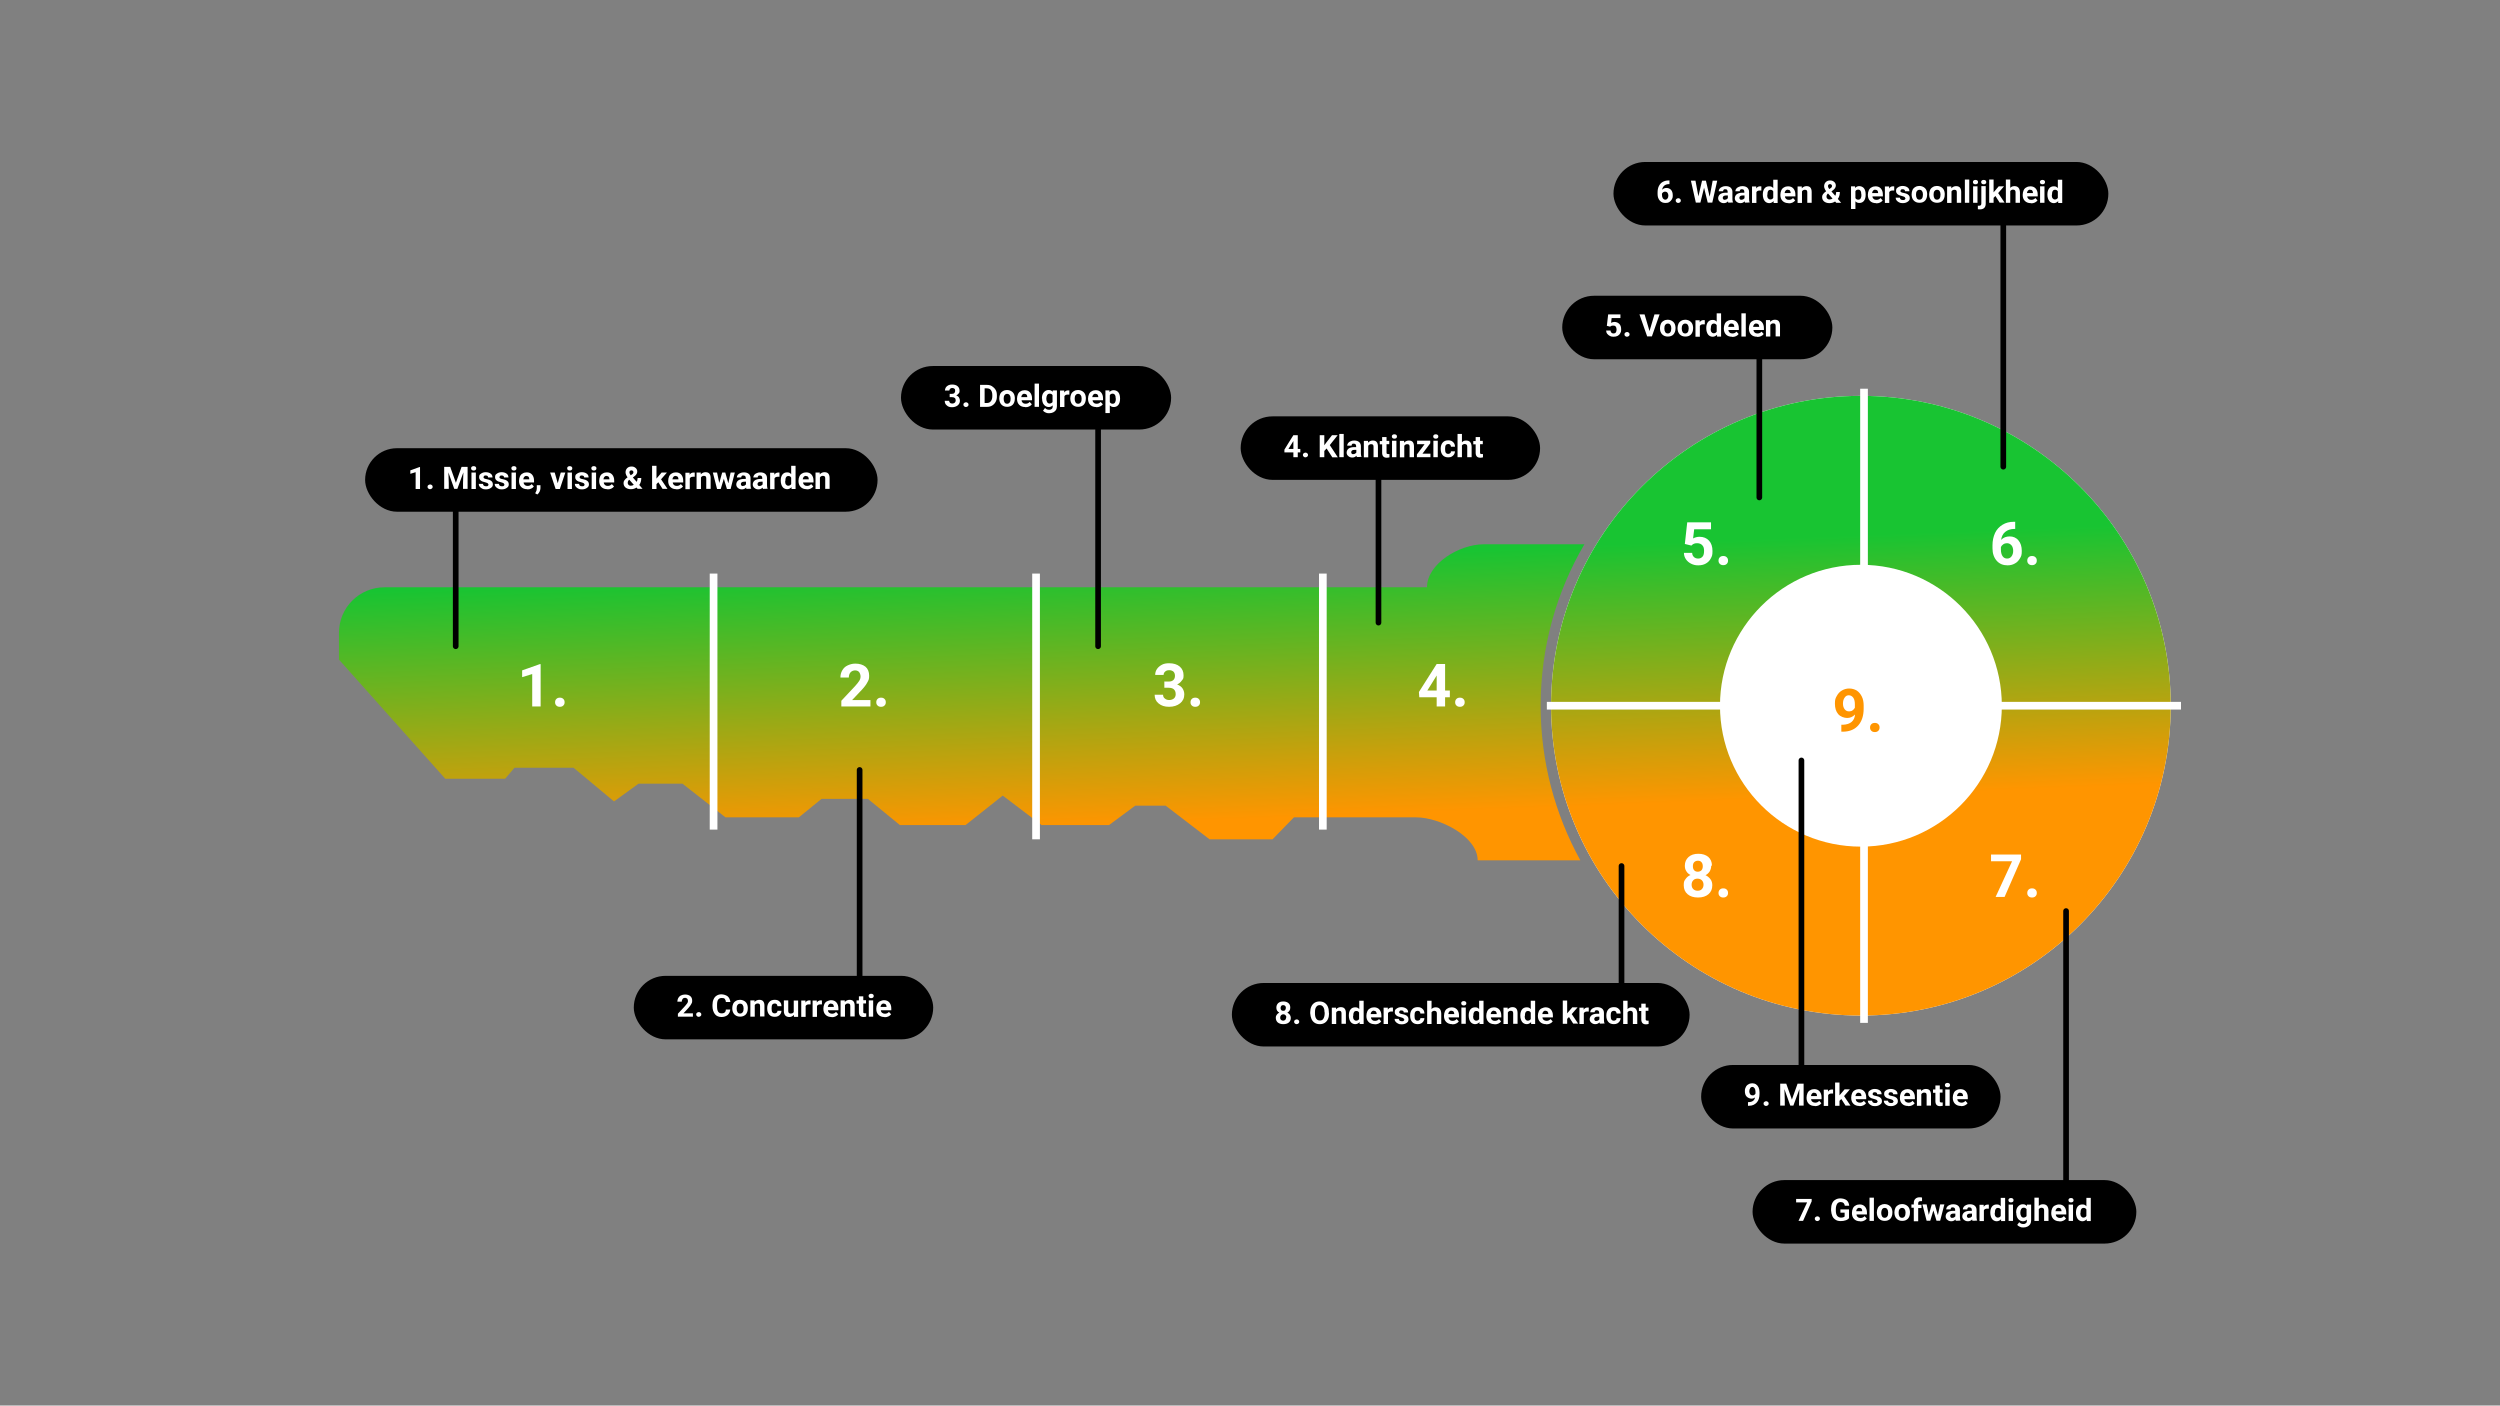
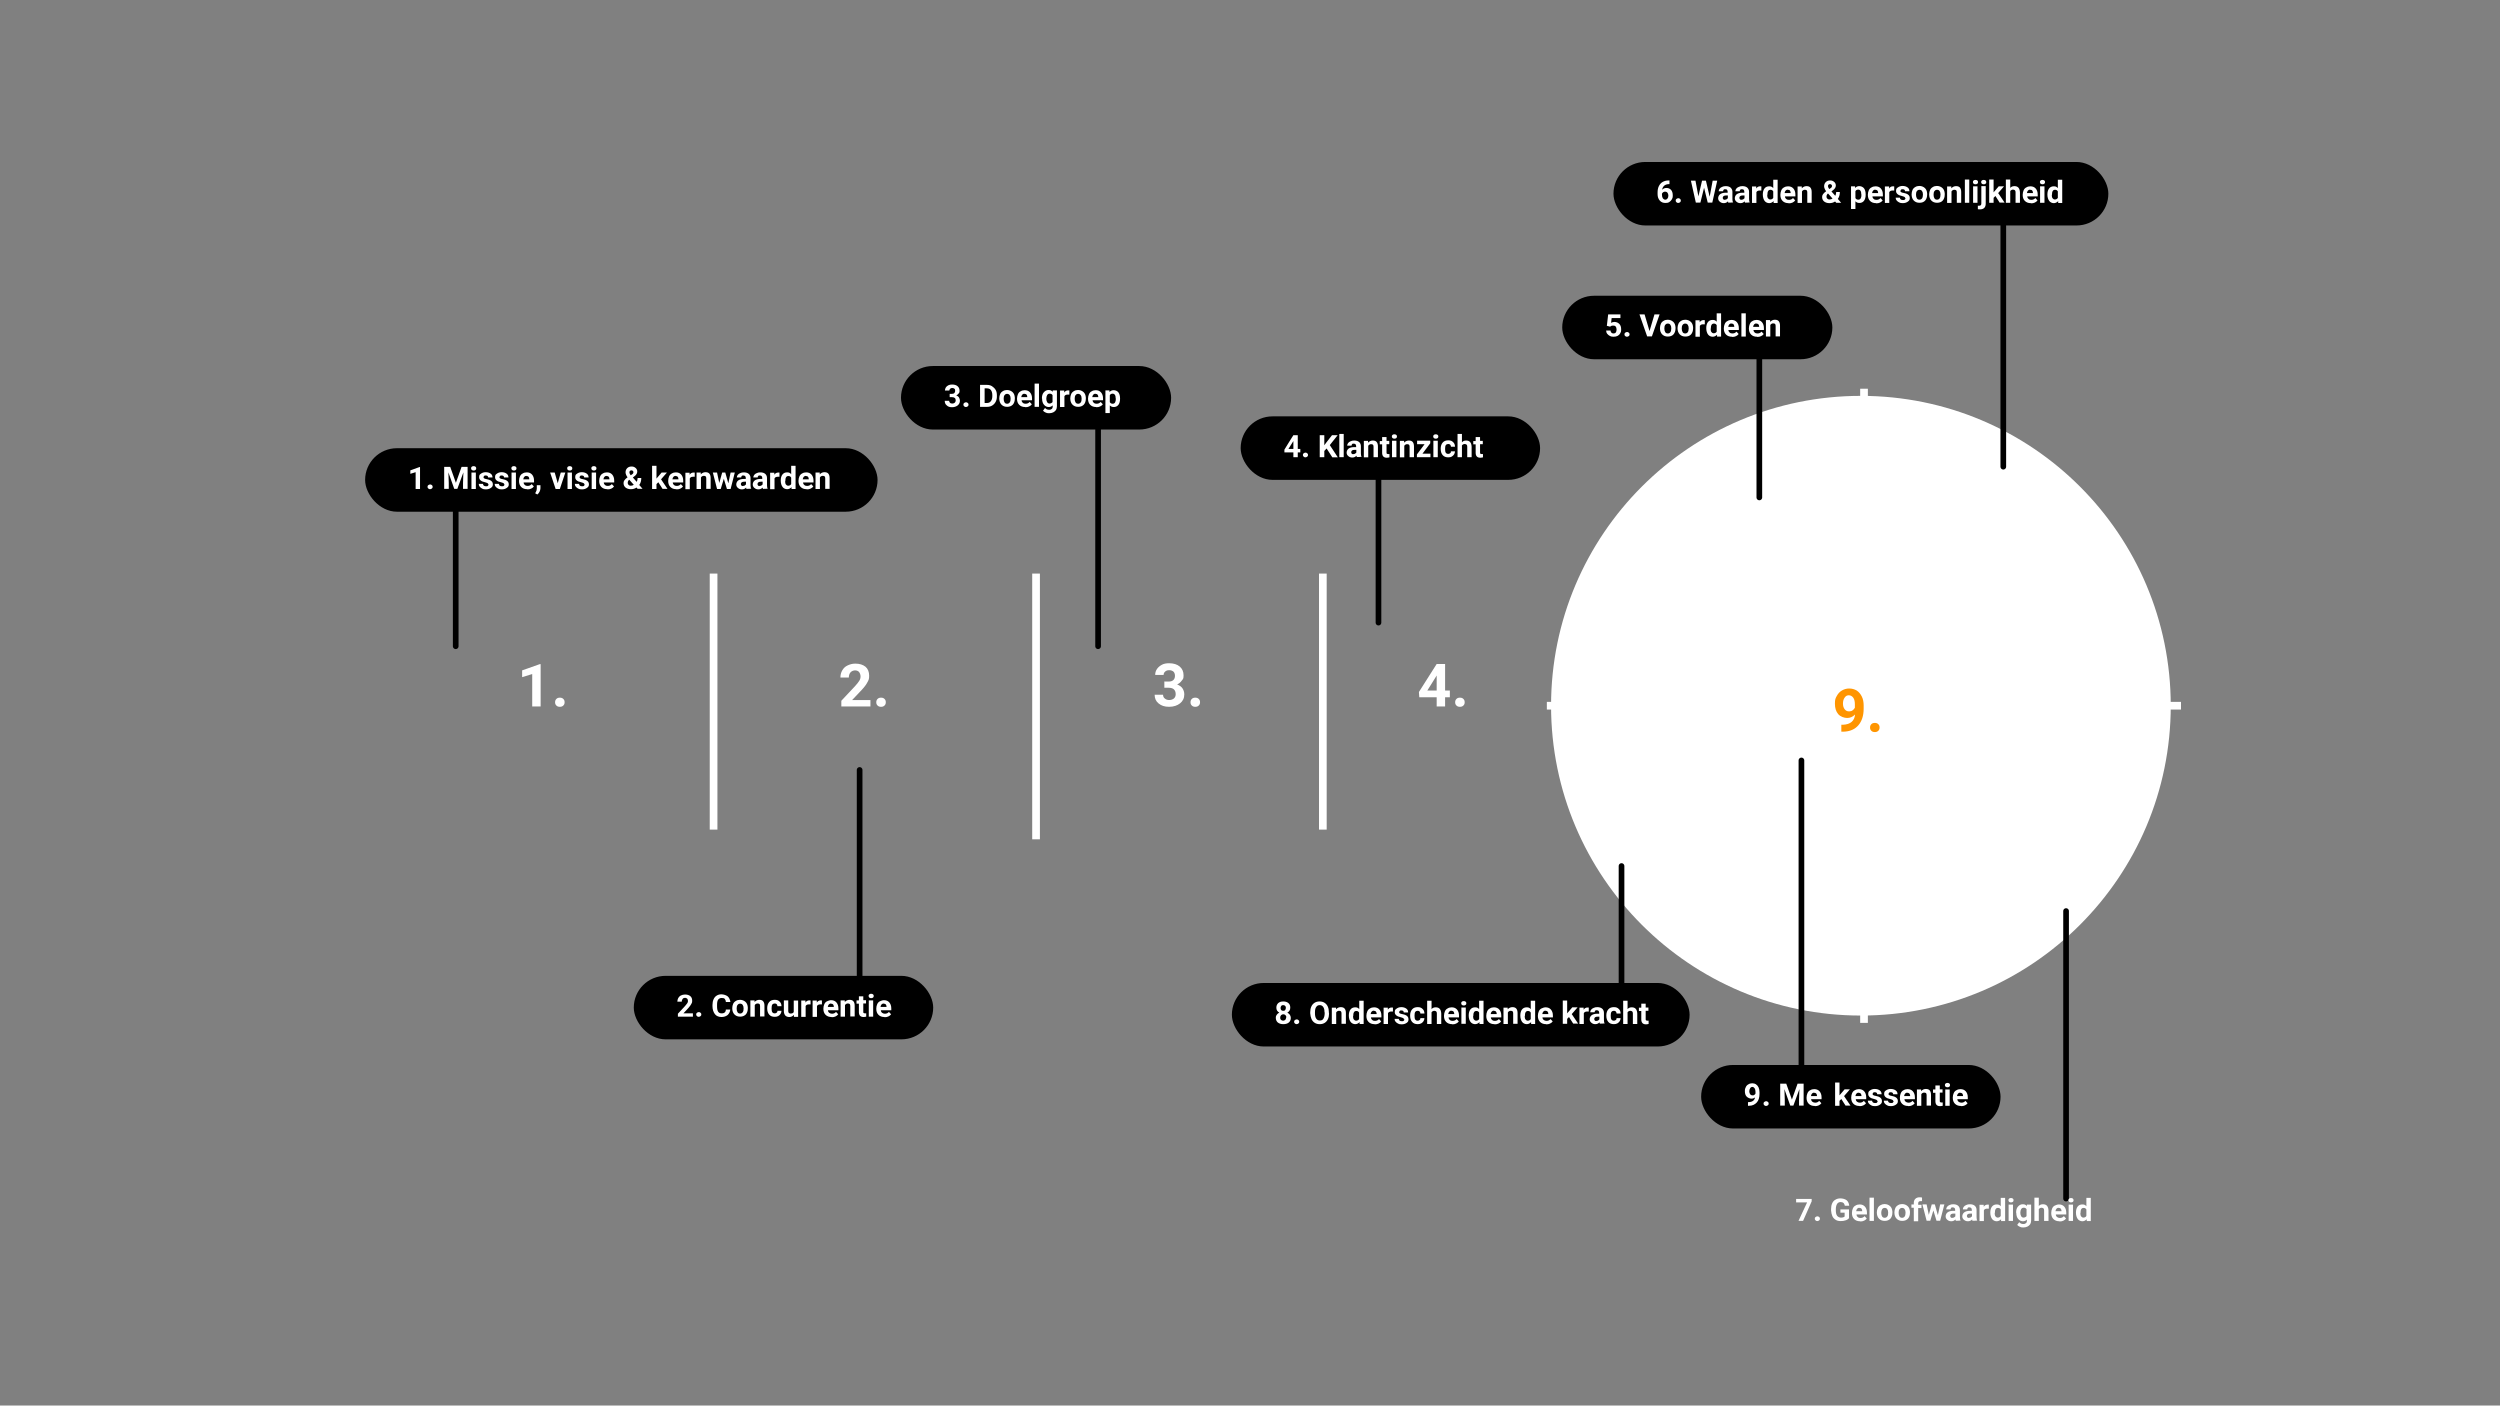
<svg xmlns="http://www.w3.org/2000/svg" version="1.1" viewBox="0 0 1366 768">
  <rect x="0" y="0" width="1366" height="768" fill="#808080" stroke="none" />
  <defs>
    <style>
      .cls-1 {
        stroke: #fff;
        stroke-width: 4.2px;
      }

      .cls-1, .cls-2 {
        fill: none;
        stroke-miterlimit: 10;
      }

      .cls-3 {
        fill: #fff;
      }

      .cls-2 {
        stroke: #000;
        stroke-linecap: round;
        stroke-width: 3.1px;
      }

      .cls-4 {
        fill: url(#Naamloos_verloop_5);
      }

      .cls-5 {
        fill: #ff9500;
      }
    </style>
    <linearGradient id="Naamloos_verloop_5" data-name="Naamloos verloop 5" x1="682.6" y1="289.2" x2="688.6" y2="447.3" gradientUnits="userSpaceOnUse">
      <stop offset=".1" stop-color="#18c432" />
      <stop offset="1" stop-color="#ff9500" />
    </linearGradient>
  </defs>
  <g>
    <g id="Laag_1">
      <circle class="cls-3" cx="1016.8" cy="385.6" r="169.3" />
-       <path class="cls-4" d="M841.8,385.6c0,30.6,7.9,59.4,21.7,84.5h-56.1c0-13-20.7-23.5-33.6-23.5h-66.8l-11.7,12h-34.4l-24-18.4h-16.6l-14.3,10.6h-36.9l-21.2-16.1-20.3,16.1h-35.9l-17.5-14.3h-25.3l-12.4,10.1h-40.1l-23.5-18.4h-24l-13.4,9.7-22.1-18.4h-32.3l-5.1,6h-32.7l-58.1-65.1v-14.6c0-13.8,11.1-24.9,24.9-24.9h569.6c0-13,17.9-23.5,30.9-23.5h55.1c-15.2,25.9-23.9,56.1-23.9,88.4ZM1016.8,216.3c-93.5,0-169.3,75.8-169.3,169.3s75.8,169.3,169.3,169.3,169.3-75.8,169.3-169.3-75.8-169.3-169.3-169.3Z" />
      <circle class="cls-3" cx="1016.8" cy="385.6" r="77" />
      <line class="cls-1" x1="845.2" y1="385.6" x2="1191.7" y2="385.6" />
      <line class="cls-1" x1="1018.5" y1="212.4" x2="1018.5" y2="558.9" />
      <line class="cls-1" x1="722.8" y1="313.4" x2="722.8" y2="453.3" />
      <line class="cls-1" x1="566.1" y1="313.4" x2="566.1" y2="458.6" />
      <line class="cls-1" x1="389.9" y1="313.4" x2="389.9" y2="453.3" />
      <g>
        <path class="cls-5" d="M1013.5,390.5c-1.2,1.2-2.6,1.8-4.2,1.8s-3.7-.7-4.9-2.1-1.8-3.3-1.8-5.7.3-2.9,1-4.2c.7-1.3,1.6-2.3,2.8-3,1.2-.7,2.5-1.1,4-1.1s2.9.4,4.1,1.1c1.2.8,2.1,1.9,2.8,3.3.7,1.4,1,3.1,1,4.9v1.7c0,3.9-1,6.9-2.9,9.1-1.9,2.2-4.6,3.4-8.2,3.5h-1.1s0-3.8,0-3.8h1c4-.2,6.2-2.1,6.5-5.6ZM1010.4,388.7c.7,0,1.4-.2,1.9-.6.5-.4.9-.8,1.2-1.4v-1.9c0-1.6-.3-2.8-.9-3.6s-1.4-1.3-2.4-1.3-1.7.4-2.3,1.3c-.6.8-.9,1.9-.9,3.2s.3,2.3.9,3.1c.6.8,1.4,1.2,2.4,1.2Z" />
        <path class="cls-5" d="M1021.8,397.5c0-.7.2-1.3.7-1.8s1.1-.7,1.9-.7,1.4.2,1.9.7c.5.5.7,1,.7,1.8s-.2,1.3-.7,1.8c-.5.5-1.1.7-1.9.7s-1.4-.2-1.9-.7c-.5-.5-.7-1-.7-1.8Z" />
      </g>
      <g>
        <path class="cls-3" d="M295.4,386h-4.6v-17.7l-5.5,1.7v-3.7l9.6-3.4h.5v23.2Z" />
        <path class="cls-3" d="M303.3,383.7c0-.7.2-1.3.7-1.8s1.1-.7,1.9-.7,1.4.2,1.9.7c.5.5.7,1,.7,1.8s-.2,1.3-.7,1.8c-.5.5-1.1.7-1.9.7s-1.4-.2-1.9-.7c-.5-.5-.7-1-.7-1.8Z" />
      </g>
      <g>
        <path class="cls-3" d="M475.6,386h-15.9v-3.1l7.5-8c1-1.1,1.8-2.1,2.3-2.9.5-.8.7-1.6.7-2.4s-.3-1.8-.8-2.4-1.3-.9-2.2-.9-1.9.4-2.5,1.1c-.6.7-.9,1.7-.9,2.8h-4.6c0-1.4.3-2.7,1-3.9.7-1.2,1.6-2.1,2.9-2.7s2.6-1,4.2-1c2.4,0,4.2.6,5.6,1.7,1.3,1.1,2,2.8,2,4.9s-.3,2.3-.9,3.5c-.6,1.2-1.6,2.6-3.1,4.2l-5.3,5.6h10v3.7Z" />
        <path class="cls-3" d="M478.8,383.7c0-.7.2-1.3.7-1.8s1.1-.7,1.9-.7,1.4.2,1.9.7c.5.5.7,1,.7,1.8s-.2,1.3-.7,1.8c-.5.5-1.1.7-1.9.7s-1.4-.2-1.9-.7c-.5-.5-.7-1-.7-1.8Z" />
      </g>
      <g>
        <path class="cls-3" d="M636.1,372.4h2.5c1.2,0,2-.3,2.6-.9.6-.6.8-1.4.8-2.3s-.3-1.7-.8-2.2c-.6-.5-1.3-.8-2.3-.8s-1.6.2-2.2.7c-.6.5-.9,1.1-.9,1.9h-4.6c0-1.2.3-2.3,1-3.3.7-1,1.6-1.7,2.7-2.3s2.5-.8,3.9-.8c2.4,0,4.4.6,5.8,1.8,1.4,1.2,2.1,2.8,2.1,4.8s-.3,2-1,2.9c-.6.9-1.5,1.6-2.5,2.1,1.3.5,2.3,1.2,2.9,2.1.6.9,1,2,1,3.3,0,2.1-.8,3.7-2.3,4.9-1.5,1.2-3.5,1.9-6,1.9s-4.2-.6-5.7-1.8-2.2-2.8-2.2-4.8h4.6c0,.9.3,1.6,1,2.1.7.6,1.5.8,2.4.8s1.9-.3,2.6-.9c.6-.6.9-1.3.9-2.3,0-2.3-1.3-3.5-3.8-3.5h-2.4v-3.6Z" />
        <path class="cls-3" d="M650.5,383.7c0-.7.2-1.3.7-1.8s1.1-.7,1.9-.7,1.4.2,1.9.7c.5.5.7,1,.7,1.8s-.2,1.3-.7,1.8c-.5.5-1.1.7-1.9.7s-1.4-.2-1.9-.7c-.5-.5-.7-1-.7-1.8Z" />
      </g>
      <g>
        <path class="cls-3" d="M789.6,377.3h2.6v3.7h-2.6v5h-4.6v-5h-9.5l-.2-2.9,9.7-15.3h4.6v14.4ZM779.9,377.3h5.1v-8.2l-.3.5-4.8,7.7Z" />
        <path class="cls-3" d="M795.1,383.7c0-.7.2-1.3.7-1.8s1.1-.7,1.9-.7,1.4.2,1.9.7c.5.5.7,1,.7,1.8s-.2,1.3-.7,1.8c-.5.5-1.1.7-1.9.7s-1.4-.2-1.9-.7c-.5-.5-.7-1-.7-1.8Z" />
      </g>
      <g>
        <path class="cls-3" d="M920.6,297.2l1.3-11.8h13v3.8h-9.2l-.6,5c1.1-.6,2.3-.9,3.5-.9,2.2,0,3.9.7,5.2,2.1s1.9,3.3,1.9,5.7-.3,2.8-.9,4c-.6,1.2-1.5,2.1-2.7,2.8-1.2.7-2.6,1-4.2,1s-2.7-.3-3.9-.9-2.1-1.4-2.8-2.4c-.7-1-1.1-2.2-1.1-3.5h4.5c0,1,.4,1.7,1,2.3.6.5,1.3.8,2.3.8s1.8-.4,2.4-1.1c.6-.7.8-1.8.8-3.2s-.3-2.3-1-3c-.6-.7-1.6-1.1-2.8-1.1s-2,.3-2.7.9l-.4.4-3.7-.9Z" />
        <path class="cls-3" d="M939,306.3c0-.7.2-1.3.7-1.8s1.1-.7,1.9-.7,1.4.2,1.9.7c.5.5.7,1,.7,1.8s-.2,1.3-.7,1.8c-.5.5-1.1.7-1.9.7s-1.4-.2-1.9-.7c-.5-.5-.7-1-.7-1.8Z" />
      </g>
      <g>
        <path class="cls-3" d="M1101.1,285.2v3.8h-.4c-2.1,0-3.8.6-5,1.6-1.3,1-2,2.5-2.3,4.4,1.2-1.3,2.8-1.9,4.7-1.9s3.6.7,4.8,2.2c1.2,1.4,1.8,3.3,1.8,5.7s-.3,2.9-1,4.1c-.7,1.2-1.6,2.2-2.8,2.8-1.2.7-2.5,1-4,1-2.4,0-4.4-.8-5.9-2.5-1.5-1.7-2.3-4-2.3-6.8v-1.7c0-2.5.5-4.7,1.4-6.7.9-1.9,2.3-3.4,4.1-4.5s3.8-1.6,6.2-1.6h.8ZM1096.6,296.8c-.7,0-1.4.2-2,.6-.6.4-1,.9-1.3,1.5v1.4c0,1.5.3,2.7.9,3.6.6.9,1.5,1.3,2.5,1.3s1.8-.4,2.4-1.2c.6-.8.9-1.8.9-3s-.3-2.3-.9-3-1.4-1.2-2.5-1.2Z" />
        <path class="cls-3" d="M1107.7,306.3c0-.7.2-1.3.7-1.8s1.1-.7,1.9-.7,1.4.2,1.9.7c.5.5.7,1,.7,1.8s-.2,1.3-.7,1.8c-.5.5-1.1.7-1.9.7s-1.4-.2-1.9-.7c-.5-.5-.7-1-.7-1.8Z" />
      </g>
      <g>
        <path class="cls-3" d="M935,473.1c0,1.1-.3,2.1-.8,3-.6.9-1.3,1.6-2.3,2.1,1.1.5,2,1.3,2.7,2.2s1,2.1,1,3.3c0,2.1-.7,3.7-2.1,4.9-1.4,1.2-3.3,1.8-5.7,1.8s-4.3-.6-5.7-1.8c-1.4-1.2-2.1-2.8-2.1-4.9s.3-2.4,1-3.4,1.5-1.7,2.7-2.2c-1-.5-1.8-1.2-2.3-2.1-.6-.9-.8-1.9-.8-3,0-2,.7-3.5,2-4.7,1.3-1.2,3.1-1.8,5.4-1.8s4,.6,5.4,1.7c1.3,1.2,2,2.7,2,4.7ZM930.8,483.4c0-1-.3-1.8-.9-2.4-.6-.6-1.4-.9-2.4-.9s-1.8.3-2.3.9c-.6.6-.9,1.4-.9,2.4s.3,1.8.9,2.4,1.4.9,2.4.9,1.8-.3,2.3-.9c.6-.6.9-1.4.9-2.4ZM930.4,473.3c0-.9-.2-1.6-.7-2.2s-1.2-.8-2-.8-1.5.3-2,.8c-.5.5-.7,1.3-.7,2.2s.2,1.7.7,2.2c.5.6,1.2.8,2,.8s1.5-.3,2-.8c.5-.6.7-1.3.7-2.2Z" />
        <path class="cls-3" d="M939,487.9c0-.7.2-1.3.7-1.8s1.1-.7,1.9-.7,1.4.2,1.9.7c.5.5.7,1,.7,1.8s-.2,1.3-.7,1.8c-.5.5-1.1.7-1.9.7s-1.4-.2-1.9-.7c-.5-.5-.7-1-.7-1.8Z" />
      </g>
      <g>
        <path class="cls-3" d="M1104.3,469.5l-9,20.6h-4.9l9-19.5h-11.5v-3.7h16.4v2.6Z" />
        <path class="cls-3" d="M1107.7,487.9c0-.7.2-1.3.7-1.8s1.1-.7,1.9-.7,1.4.2,1.9.7c.5.5.7,1,.7,1.8s-.2,1.3-.7,1.8c-.5.5-1.1.7-1.9.7s-1.4-.2-1.9-.7c-.5-.5-.7-1-.7-1.8Z" />
      </g>
      <line class="cls-2" x1="249" y1="263.9" x2="249" y2="353.1" />
      <line class="cls-2" x1="469.7" y1="420.7" x2="469.7" y2="539.1" />
      <rect x="492.3" y="200" width="147.6" height="34.7" rx="17.4" ry="17.4" />
      <g>
        <path class="cls-3" d="M518.9,215.2h1.3c.6,0,1.1-.2,1.3-.5.3-.3.4-.7.4-1.2s-.1-.9-.4-1.1c-.3-.3-.7-.4-1.2-.4s-.8.1-1.1.4c-.3.3-.5.6-.5,1h-2.4c0-.6.2-1.2.5-1.7.3-.5.8-.9,1.4-1.2.6-.3,1.3-.4,2-.4,1.3,0,2.3.3,3,.9.7.6,1.1,1.4,1.1,2.5s-.2,1.1-.5,1.5-.8.8-1.3,1.1c.7.2,1.2.6,1.5,1.1.3.5.5,1.1.5,1.7,0,1.1-.4,1.9-1.2,2.6-.8.6-1.8,1-3.1,1s-2.2-.3-2.9-1c-.8-.6-1.1-1.5-1.1-2.5h2.4c0,.5.2.8.5,1.1s.8.4,1.3.4,1-.2,1.3-.5c.3-.3.5-.7.5-1.2,0-1.2-.7-1.8-2-1.8h-1.3v-1.9Z" />
        <path class="cls-3" d="M526.4,221.1c0-.4.1-.7.4-.9.3-.2.6-.4,1-.4s.7.1,1,.4c.3.2.4.5.4.9s-.1.7-.4.9c-.3.2-.6.4-1,.4s-.7-.1-1-.4-.4-.5-.4-.9Z" />
        <path class="cls-3" d="M535.5,222.3v-12h3.7c1.1,0,2,.2,2.8.7.8.5,1.5,1.2,2,2s.7,1.9.7,3v.6c0,1.1-.2,2.1-.7,3-.5.9-1.1,1.5-1.9,2-.8.5-1.8.7-2.8.7h-3.7ZM538,212.2v8h1.2c1,0,1.7-.3,2.2-1,.5-.6.8-1.5.8-2.7v-.6c0-1.2-.3-2.2-.8-2.8s-1.2-.9-2.2-.9h-1.2Z" />
        <path class="cls-3" d="M546,217.7c0-.9.2-1.7.5-2.4.3-.7.8-1.2,1.5-1.6.6-.4,1.4-.6,2.2-.6,1.2,0,2.2.4,3,1.1s1.2,1.7,1.3,3v.6c0,1.4-.4,2.5-1.1,3.3-.8.8-1.8,1.2-3.1,1.2s-2.3-.4-3.1-1.2c-.8-.8-1.2-2-1.2-3.4h0ZM548.4,217.9c0,.9.2,1.5.5,2s.8.7,1.4.7,1-.2,1.4-.7.5-1.2.5-2.1-.2-1.5-.5-1.9-.8-.7-1.4-.7-1,.2-1.4.7-.5,1.2-.5,2.1Z" />
        <path class="cls-3" d="M560.1,222.4c-1.3,0-2.4-.4-3.2-1.2-.8-.8-1.2-1.9-1.2-3.2v-.2c0-.9.2-1.7.5-2.4.3-.7.8-1.3,1.5-1.6.6-.4,1.4-.6,2.2-.6,1.2,0,2.2.4,2.9,1.2.7.8,1.1,1.9,1.1,3.3v1h-5.7c0,.6.3,1.1.7,1.4.4.4.9.5,1.5.5.9,0,1.6-.3,2.2-1l1.2,1.3c-.4.5-.8.9-1.5,1.2-.6.3-1.3.4-2,.4ZM559.8,215.1c-.5,0-.9.2-1.2.5-.3.3-.5.8-.6,1.4h3.3v-.2c0-.5-.2-.9-.4-1.2-.3-.3-.7-.4-1.2-.4Z" />
        <path class="cls-3" d="M567.7,222.3h-2.4v-12.7h2.4v12.7Z" />
        <path class="cls-3" d="M569.3,217.7c0-1.4.3-2.5,1-3.3.7-.8,1.5-1.3,2.6-1.3s1.7.3,2.3,1v-.8h2.3v8.7c0,.8-.2,1.5-.5,2s-.9,1-1.5,1.3c-.6.3-1.4.5-2.3.5s-1.3-.1-1.9-.4-1.1-.6-1.4-1l1.1-1.5c.6.7,1.3,1,2.2,1s1.1-.2,1.5-.5c.4-.3.5-.8.5-1.4v-.5c-.6.6-1.3.9-2.2.9s-1.9-.4-2.6-1.3c-.7-.8-1-2-1-3.3h0ZM571.7,217.9c0,.8.2,1.4.5,1.9.3.5.8.7,1.3.7s1.2-.3,1.6-.8v-3.8c-.3-.5-.8-.8-1.5-.8s-1,.2-1.4.7c-.3.5-.5,1.2-.5,2.1Z" />
        <path class="cls-3" d="M584.3,215.6c-.3,0-.6,0-.9,0-.9,0-1.5.3-1.8.9v5.9h-2.4v-9h2.3v1.1c.5-.8,1.2-1.2,2.1-1.2s.5,0,.7.1v2.3Z" />
        <path class="cls-3" d="M584.8,217.7c0-.9.2-1.7.5-2.4.3-.7.8-1.2,1.5-1.6.6-.4,1.4-.6,2.2-.6,1.2,0,2.2.4,3,1.1s1.2,1.7,1.3,3v.6c0,1.4-.4,2.5-1.1,3.3-.8.8-1.8,1.2-3.1,1.2s-2.3-.4-3.1-1.2c-.8-.8-1.2-2-1.2-3.4h0ZM587.2,217.9c0,.9.2,1.5.5,2s.8.7,1.4.7,1-.2,1.4-.7.5-1.2.5-2.1-.2-1.5-.5-1.9-.8-.7-1.4-.7-1,.2-1.4.7-.5,1.2-.5,2.1Z" />
        <path class="cls-3" d="M598.9,222.4c-1.3,0-2.4-.4-3.2-1.2-.8-.8-1.2-1.9-1.2-3.2v-.2c0-.9.2-1.7.5-2.4.3-.7.8-1.3,1.5-1.6.6-.4,1.4-.6,2.2-.6,1.2,0,2.2.4,2.9,1.2.7.8,1.1,1.9,1.1,3.3v1h-5.7c0,.6.3,1.1.7,1.4.4.4.9.5,1.5.5.9,0,1.6-.3,2.2-1l1.2,1.3c-.4.5-.8.9-1.5,1.2-.6.3-1.3.4-2,.4ZM598.6,215.1c-.5,0-.9.2-1.2.5-.3.3-.5.8-.6,1.4h3.3v-.2c0-.5-.2-.9-.4-1.2-.3-.3-.7-.4-1.2-.4Z" />
        <path class="cls-3" d="M612,217.9c0,1.4-.3,2.5-.9,3.3s-1.5,1.2-2.5,1.2-1.6-.3-2.2-.9v4.2h-2.4v-12.4h2.2v.9c.7-.7,1.4-1,2.3-1s2,.4,2.6,1.2.9,1.9.9,3.4h0ZM609.6,217.7c0-.8-.1-1.5-.4-1.9-.3-.5-.7-.7-1.3-.7s-1.3.3-1.5.9v3.7c.3.6.8.9,1.6.9,1.1,0,1.7-.9,1.7-2.8Z" />
      </g>
      <line class="cls-2" x1="600" y1="234.7" x2="600" y2="353.1" />
      <rect x="853.6" y="161.6" width="147.6" height="34.7" rx="17.4" ry="17.4" />
      <g>
        <path class="cls-3" d="M878,177.9l.7-6.1h6.7v2h-4.8l-.3,2.6c.6-.3,1.2-.5,1.8-.5,1.1,0,2,.4,2.7,1.1.7.7,1,1.7,1,3s-.2,1.5-.5,2.1c-.3.6-.8,1.1-1.4,1.4-.6.3-1.3.5-2.2.5s-1.4-.1-2-.4c-.6-.3-1.1-.7-1.5-1.2s-.6-1.1-.6-1.8h2.4c0,.5.2.9.5,1.2.3.3.7.4,1.2.4s1-.2,1.2-.6c.3-.4.4-.9.4-1.6s-.2-1.2-.5-1.6c-.3-.4-.8-.5-1.4-.5s-1,.1-1.4.4l-.2.2-1.9-.5Z" />
        <path class="cls-3" d="M887.6,182.7c0-.4.1-.7.4-.9s.6-.4,1-.4.7.1,1,.4c.3.2.4.5.4.9s-.1.7-.4.9-.6.4-1,.4-.7-.1-1-.4c-.3-.2-.4-.5-.4-.9Z" />
        <path class="cls-3" d="M901.3,180.9l2.7-9.1h2.8l-4.2,12h-2.6l-4.2-12h2.8l2.7,9.1Z" />
        <path class="cls-3" d="M907,179.3c0-.9.2-1.7.5-2.4.3-.7.8-1.2,1.5-1.6.6-.4,1.4-.6,2.2-.6,1.2,0,2.2.4,3,1.1.8.7,1.2,1.7,1.3,3v.6c0,1.4-.4,2.5-1.1,3.3s-1.8,1.2-3.1,1.2-2.3-.4-3.1-1.2c-.8-.8-1.2-2-1.2-3.4h0ZM909.4,179.5c0,.9.2,1.5.5,2s.8.7,1.4.7,1-.2,1.4-.7c.3-.4.5-1.2.5-2.1s-.2-1.5-.5-1.9c-.3-.5-.8-.7-1.4-.7s-1,.2-1.4.7-.5,1.2-.5,2.1Z" />
        <path class="cls-3" d="M916.6,179.3c0-.9.2-1.7.5-2.4.3-.7.8-1.2,1.5-1.6.6-.4,1.4-.6,2.2-.6,1.2,0,2.2.4,3,1.1.8.7,1.2,1.7,1.3,3v.6c0,1.4-.4,2.5-1.1,3.3s-1.8,1.2-3.1,1.2-2.3-.4-3.1-1.2c-.8-.8-1.2-2-1.2-3.4h0ZM918.9,179.5c0,.9.2,1.5.5,2s.8.7,1.4.7,1-.2,1.4-.7c.3-.4.5-1.2.5-2.1s-.2-1.5-.5-1.9c-.3-.5-.8-.7-1.4-.7s-1,.2-1.4.7-.5,1.2-.5,2.1Z" />
        <path class="cls-3" d="M931.5,177.2c-.3,0-.6,0-.9,0-.9,0-1.5.3-1.8.9v5.9h-2.4v-9h2.3v1.1c.5-.8,1.2-1.2,2.1-1.2s.5,0,.7.1v2.3Z" />
        <path class="cls-3" d="M932.3,179.3c0-1.4.3-2.5.9-3.3.6-.8,1.5-1.2,2.6-1.2s1.6.3,2.2,1v-4.6h2.4v12.7h-2.2v-1c-.7.7-1.5,1.1-2.4,1.1s-1.9-.4-2.5-1.2c-.6-.8-1-2-1-3.5ZM934.7,179.5c0,.8.1,1.5.4,1.9.3.4.7.7,1.3.7s1.3-.3,1.6-.9v-3.5c-.3-.6-.8-.9-1.5-.9-1.2,0-1.7.9-1.7,2.8Z" />
        <path class="cls-3" d="M946.3,184c-1.3,0-2.4-.4-3.2-1.2-.8-.8-1.2-1.9-1.2-3.2v-.2c0-.9.2-1.7.5-2.4.3-.7.8-1.3,1.5-1.6.6-.4,1.4-.6,2.2-.6,1.2,0,2.2.4,2.9,1.2.7.8,1.1,1.9,1.1,3.3v1h-5.7c0,.6.3,1.1.7,1.4.4.4.9.5,1.5.5.9,0,1.6-.3,2.2-1l1.2,1.3c-.4.5-.8.9-1.5,1.2-.6.3-1.3.4-2,.4ZM946.1,176.7c-.5,0-.9.2-1.2.5s-.5.8-.6,1.4h3.3v-.2c0-.5-.2-.9-.4-1.2s-.7-.4-1.2-.4Z" />
        <path class="cls-3" d="M953.9,183.9h-2.4v-12.7h2.4v12.7Z" />
        <path class="cls-3" d="M960,184c-1.3,0-2.4-.4-3.2-1.2-.8-.8-1.2-1.9-1.2-3.2v-.2c0-.9.2-1.7.5-2.4.3-.7.8-1.3,1.5-1.6.6-.4,1.4-.6,2.2-.6,1.2,0,2.2.4,2.9,1.2.7.8,1.1,1.9,1.1,3.3v1h-5.7c0,.6.3,1.1.7,1.4.4.4.9.5,1.5.5.9,0,1.6-.3,2.2-1l1.2,1.3c-.4.5-.8.9-1.5,1.2-.6.3-1.3.4-2,.4ZM959.7,176.7c-.5,0-.9.2-1.2.5-.3.3-.5.8-.6,1.4h3.3v-.2c0-.5-.2-.9-.4-1.2-.3-.3-.7-.4-1.2-.4Z" />
        <path class="cls-3" d="M967.2,174.9v1c.7-.8,1.6-1.2,2.6-1.2s1.7.3,2.1.8c.5.6.7,1.4.7,2.5v5.8h-2.4v-5.7c0-.5-.1-.9-.3-1.1-.2-.2-.6-.3-1.1-.3s-1.2.3-1.5.9v6.3h-2.4v-9h2.3Z" />
      </g>
      <line class="cls-2" x1="961.3" y1="191.2" x2="961.3" y2="271.8" />
      <rect x="881.6" y="88.5" width="270.4" height="34.7" rx="17.4" ry="17.4" />
      <g>
        <path class="cls-3" d="M912.2,98.6v2h-.2c-1.1,0-2,.3-2.6.8s-1.1,1.3-1.2,2.3c.6-.7,1.4-1,2.4-1s1.9.4,2.5,1.1c.6.7.9,1.7.9,3s-.2,1.5-.5,2.1c-.3.6-.8,1.1-1.4,1.5s-1.3.5-2.1.5c-1.3,0-2.3-.4-3.1-1.3-.8-.9-1.2-2.1-1.2-3.5v-.9c0-1.3.2-2.5.7-3.5.5-1,1.2-1.8,2.1-2.3.9-.5,2-.8,3.2-.8h.4ZM909.9,104.7c-.4,0-.7.1-1.1.3-.3.2-.5.5-.7.8v.7c0,.8.2,1.4.5,1.9.3.4.8.7,1.3.7s.9-.2,1.2-.6c.3-.4.5-.9.5-1.6s-.2-1.2-.5-1.6c-.3-.4-.8-.6-1.3-.6Z" />
        <path class="cls-3" d="M915.6,109.6c0-.4.1-.7.4-.9.3-.2.6-.4,1-.4s.7.1,1,.4c.3.2.4.5.4.9s-.1.7-.4.9c-.3.2-.6.4-1,.4s-.7-.1-1-.4-.4-.5-.4-.9Z" />
        <path class="cls-3" d="M934.2,107.3l1.6-8.6h2.5l-2.7,12h-2.5l-2-8.1-2,8.1h-2.5l-2.7-12h2.5l1.6,8.6,2-8.6h2.1l2,8.6Z" />
        <path class="cls-3" d="M944.4,110.8c-.1-.2-.2-.5-.2-.8-.6.6-1.3,1-2.3,1s-1.6-.3-2.2-.8c-.6-.5-.9-1.1-.9-1.9s.4-1.7,1.1-2.2c.7-.5,1.7-.8,3-.8h1.1v-.5c0-.4-.1-.7-.3-1s-.5-.4-1-.4-.7,0-.9.3c-.2.2-.3.5-.3.8h-2.4c0-.5.2-1,.5-1.4s.8-.8,1.4-1c.6-.3,1.2-.4,2-.4,1.1,0,2,.3,2.6.8.6.6,1,1.3,1,2.3v3.9c0,.8.1,1.5.4,1.9h0c0,.1-2.4.1-2.4.1ZM942.4,109.1c.4,0,.7,0,1-.2.3-.2.5-.4.7-.6v-1.5h-.9c-1.2,0-1.8.4-1.9,1.2h0c0,.4.1.7.3.9.2.2.5.3.9.3Z" />
        <path class="cls-3" d="M953.5,110.8c-.1-.2-.2-.5-.2-.8-.6.6-1.3,1-2.3,1s-1.6-.3-2.2-.8c-.6-.5-.9-1.1-.9-1.9s.4-1.7,1.1-2.2c.7-.5,1.7-.8,3-.8h1.1v-.5c0-.4-.1-.7-.3-1s-.5-.4-1-.4-.7,0-.9.3c-.2.2-.3.5-.3.8h-2.4c0-.5.2-1,.5-1.4s.8-.8,1.4-1c.6-.3,1.2-.4,2-.4,1.1,0,2,.3,2.6.8.6.6,1,1.3,1,2.3v3.9c0,.8.1,1.5.4,1.9h0c0,.1-2.4.1-2.4.1ZM951.5,109.1c.4,0,.7,0,1-.2.3-.2.5-.4.7-.6v-1.5h-.9c-1.2,0-1.8.4-1.9,1.2h0c0,.4.1.7.3.9.2.2.5.3.9.3Z" />
        <path class="cls-3" d="M962.4,104.1c-.3,0-.6,0-.9,0-.9,0-1.5.3-1.8.9v5.9h-2.4v-9h2.3v1.1c.5-.8,1.2-1.2,2.1-1.2s.5,0,.7.1v2.3Z" />
        <path class="cls-3" d="M963.2,106.3c0-1.4.3-2.5.9-3.3.6-.8,1.5-1.2,2.6-1.2s1.6.3,2.2,1v-4.6h2.4v12.7h-2.2v-1c-.7.7-1.5,1.1-2.4,1.1s-1.9-.4-2.5-1.2c-.6-.8-1-2-1-3.5ZM965.6,106.4c0,.8.1,1.5.4,1.9.3.4.7.7,1.3.7s1.3-.3,1.6-.9v-3.5c-.3-.6-.8-.9-1.5-.9-1.2,0-1.7.9-1.7,2.8Z" />
        <path class="cls-3" d="M977.2,111c-1.3,0-2.4-.4-3.2-1.2-.8-.8-1.2-1.9-1.2-3.2v-.2c0-.9.2-1.7.5-2.4.3-.7.8-1.3,1.5-1.6.6-.4,1.4-.6,2.2-.6,1.2,0,2.2.4,2.9,1.2.7.8,1.1,1.9,1.1,3.3v1h-5.7c0,.6.3,1.1.7,1.4.4.4.9.5,1.5.5.9,0,1.6-.3,2.2-1l1.2,1.3c-.4.5-.8.9-1.5,1.2-.6.3-1.3.4-2,.4ZM976.9,103.6c-.5,0-.9.2-1.2.5s-.5.8-.6,1.4h3.3v-.2c0-.5-.2-.9-.4-1.2s-.7-.4-1.2-.4Z" />
        <path class="cls-3" d="M984.5,101.9v1c.7-.8,1.6-1.2,2.6-1.2s1.7.3,2.1.8c.5.6.7,1.4.7,2.5v5.8h-2.4v-5.7c0-.5-.1-.9-.3-1.1-.2-.2-.6-.3-1.1-.3s-1.2.3-1.5.9v6.3h-2.4v-9h2.3Z" />
        <path class="cls-3" d="M995.6,107.6c0-.6.2-1.1.5-1.5.3-.5.9-1,1.7-1.6-.4-.5-.6-.9-.8-1.4s-.3-.9-.3-1.3c0-.9.3-1.7.9-2.3.6-.6,1.4-.9,2.4-.9s1.6.3,2.2.8c.6.5.9,1.2.9,2s-.5,1.8-1.5,2.5l-.9.7,2.1,2.4c.3-.6.5-1.3.5-2.1h2c0,1.6-.4,2.8-1.1,3.8l1.8,2.1h-2.7l-.6-.7c-.9.6-1.9.9-3.1.9s-2.1-.3-2.9-.9c-.7-.6-1.1-1.4-1.1-2.5ZM999.7,109c.6,0,1.1-.2,1.6-.5l-2.4-2.7h-.2c-.5.5-.7,1-.7,1.6s.2.9.5,1.2c.3.3.7.4,1.2.4ZM998.8,101.7c0,.4.2.9.7,1.6l.6-.4c.3-.2.6-.4.7-.6.1-.2.2-.4.2-.7s-.1-.5-.3-.7-.5-.3-.8-.3-.6.1-.8.3c-.2.2-.3.5-.3.9Z" />
        <path class="cls-3" d="M1019.4,106.4c0,1.4-.3,2.5-.9,3.3-.6.8-1.5,1.2-2.5,1.2s-1.6-.3-2.2-.9v4.2h-2.4v-12.4h2.2v.9c.7-.7,1.4-1,2.3-1s2,.4,2.6,1.2.9,1.9.9,3.4h0ZM1017,106.2c0-.8-.1-1.5-.4-1.9-.3-.5-.7-.7-1.3-.7s-1.3.3-1.5.9v3.7c.3.6.8.9,1.6.9,1.1,0,1.7-.9,1.7-2.8Z" />
        <path class="cls-3" d="M1025,111c-1.3,0-2.4-.4-3.2-1.2-.8-.8-1.2-1.9-1.2-3.2v-.2c0-.9.2-1.7.5-2.4.3-.7.8-1.3,1.5-1.6.6-.4,1.4-.6,2.2-.6,1.2,0,2.2.4,2.9,1.2.7.8,1.1,1.9,1.1,3.3v1h-5.7c0,.6.3,1.1.7,1.4.4.4.9.5,1.5.5.9,0,1.6-.3,2.2-1l1.2,1.3c-.4.5-.8.9-1.5,1.2-.6.3-1.3.4-2,.4ZM1024.7,103.6c-.5,0-.9.2-1.2.5-.3.3-.5.8-.6,1.4h3.3v-.2c0-.5-.2-.9-.4-1.2-.3-.3-.7-.4-1.2-.4Z" />
        <path class="cls-3" d="M1035,104.1c-.3,0-.6,0-.9,0-.9,0-1.5.3-1.8.9v5.9h-2.4v-9h2.3v1.1c.5-.8,1.2-1.2,2.1-1.2s.5,0,.7.1v2.3Z" />
        <path class="cls-3" d="M1041,108.3c0-.3-.1-.5-.4-.7-.3-.2-.8-.3-1.4-.5-2.1-.4-3.2-1.4-3.2-2.7s.3-1.5,1-2c.7-.5,1.5-.8,2.6-.8s2,.3,2.7.8c.7.5,1,1.2,1,2.1h-2.4c0-.3-.1-.6-.3-.8-.2-.2-.6-.3-1-.3s-.7,0-.9.3-.3.4-.3.7.1.5.4.6c.3.2.7.3,1.3.4.6.1,1.1.3,1.5.4,1.3.5,1.9,1.3,1.9,2.4s-.4,1.5-1.1,2c-.7.5-1.6.8-2.7.8s-1.4-.1-2-.4c-.6-.3-1-.6-1.4-1.1s-.5-1-.5-1.5h2.3c0,.4.2.8.5,1,.3.2.7.3,1.2.3s.8,0,1-.3c.2-.2.4-.4.4-.7Z" />
        <path class="cls-3" d="M1044.5,106.2c0-.9.2-1.7.5-2.4.3-.7.8-1.2,1.5-1.6.6-.4,1.4-.6,2.2-.6,1.2,0,2.2.4,3,1.1.8.7,1.2,1.7,1.3,3v.6c0,1.4-.4,2.5-1.1,3.3s-1.8,1.2-3.1,1.2-2.3-.4-3.1-1.2c-.8-.8-1.2-2-1.2-3.4h0ZM1046.9,106.4c0,.9.2,1.5.5,2s.8.7,1.4.7,1-.2,1.4-.7c.3-.4.5-1.2.5-2.1s-.2-1.5-.5-1.9c-.3-.5-.8-.7-1.4-.7s-1,.2-1.4.7-.5,1.2-.5,2.1Z" />
        <path class="cls-3" d="M1054.1,106.2c0-.9.2-1.7.5-2.4.3-.7.8-1.2,1.5-1.6.6-.4,1.4-.6,2.2-.6,1.2,0,2.2.4,3,1.1.8.7,1.2,1.7,1.3,3v.6c0,1.4-.4,2.5-1.1,3.3s-1.8,1.2-3.1,1.2-2.3-.4-3.1-1.2c-.8-.8-1.2-2-1.2-3.4h0ZM1056.5,106.4c0,.9.2,1.5.5,2s.8.7,1.4.7,1-.2,1.4-.7c.3-.4.5-1.2.5-2.1s-.2-1.5-.5-1.9c-.3-.5-.8-.7-1.4-.7s-1,.2-1.4.7-.5,1.2-.5,2.1Z" />
        <path class="cls-3" d="M1066.2,101.9v1c.7-.8,1.6-1.2,2.6-1.2s1.7.3,2.1.8c.5.6.7,1.4.7,2.5v5.8h-2.4v-5.7c0-.5-.1-.9-.3-1.1-.2-.2-.6-.3-1.1-.3s-1.2.3-1.5.9v6.3h-2.4v-9h2.3Z" />
        <path class="cls-3" d="M1076,110.8h-2.4v-12.7h2.4v12.7Z" />
        <path class="cls-3" d="M1078,99.5c0-.4.1-.7.4-.9s.6-.3,1-.3.7.1,1,.3.4.5.4.9-.1.7-.4.9c-.2.2-.6.3-1,.3s-.7-.1-1-.3c-.2-.2-.4-.5-.4-.9ZM1080.5,110.8h-2.4v-9h2.4v9Z" />
        <path class="cls-3" d="M1085,101.9v9.4c0,1-.3,1.8-.8,2.3s-1.3.8-2.3.8-.8,0-1.2-.1v-1.9c.3,0,.5,0,.8,0,.7,0,1.1-.4,1.1-1.2v-9.5h2.4ZM1082.5,99.5c0-.4.1-.7.4-.9.2-.2.6-.3,1-.3s.7.1,1,.3c.2.2.4.5.4.9s-.1.7-.4.9c-.2.2-.6.3-1,.3s-.7-.1-1-.3c-.2-.2-.4-.5-.4-.9Z" />
        <path class="cls-3" d="M1090.2,107.2l-.9.9v2.7h-2.4v-12.7h2.4v7l.5-.6,2.3-2.7h2.9l-3.2,3.7,3.5,5.2h-2.7l-2.3-3.6Z" />
        <path class="cls-3" d="M1098.3,102.8c.6-.8,1.4-1.1,2.4-1.1,1.9,0,2.9,1.1,3,3.4v5.7h-2.4v-5.7c0-.5-.1-.9-.3-1.1-.2-.2-.6-.4-1.1-.4s-1.2.3-1.5.8v6.4h-2.4v-12.7h2.4v4.7Z" />
        <path class="cls-3" d="M1109.6,111c-1.3,0-2.4-.4-3.2-1.2-.8-.8-1.2-1.9-1.2-3.2v-.2c0-.9.2-1.7.5-2.4.3-.7.8-1.3,1.5-1.6.6-.4,1.4-.6,2.2-.6,1.2,0,2.2.4,2.9,1.2.7.8,1.1,1.9,1.1,3.3v1h-5.7c0,.6.3,1.1.7,1.4.4.4.9.5,1.5.5.9,0,1.6-.3,2.2-1l1.2,1.3c-.4.5-.8.9-1.5,1.2-.6.3-1.3.4-2,.4ZM1109.3,103.6c-.5,0-.9.2-1.2.5s-.5.8-.6,1.4h3.3v-.2c0-.5-.2-.9-.4-1.2s-.7-.4-1.2-.4Z" />
        <path class="cls-3" d="M1114.6,99.5c0-.4.1-.7.4-.9s.6-.3,1-.3.7.1,1,.3.4.5.4.9-.1.7-.4.9c-.2.2-.6.3-1,.3s-.7-.1-1-.3c-.2-.2-.4-.5-.4-.9ZM1117.1,110.8h-2.4v-9h2.4v9Z" />
        <path class="cls-3" d="M1118.7,106.3c0-1.4.3-2.5.9-3.3.6-.8,1.5-1.2,2.6-1.2s1.6.3,2.2,1v-4.6h2.4v12.7h-2.2v-1c-.7.7-1.5,1.1-2.4,1.1s-1.9-.4-2.5-1.2c-.6-.8-1-2-1-3.5ZM1121.1,106.4c0,.8.1,1.5.4,1.9.3.4.7.7,1.3.7s1.3-.3,1.6-.9v-3.5c-.3-.6-.8-.9-1.5-.9-1.2,0-1.7.9-1.7,2.8Z" />
      </g>
      <line class="cls-2" x1="1094.6" y1="123.2" x2="1094.6" y2="255" />
      <rect x="346.3" y="533.2" width="163.6" height="34.7" rx="17.4" ry="17.4" />
      <g>
        <path class="cls-3" d="M378.7,555.5h-8.3v-1.6l3.9-4.2c.5-.6.9-1.1,1.2-1.5.3-.4.4-.8.4-1.2s-.1-1-.4-1.3c-.3-.3-.7-.5-1.2-.5s-1,.2-1.3.6c-.3.4-.5.9-.5,1.5h-2.4c0-.7.2-1.4.5-2,.4-.6.8-1.1,1.5-1.4.6-.3,1.4-.5,2.2-.5,1.2,0,2.2.3,2.9.9.7.6,1,1.4,1,2.5s-.2,1.2-.5,1.8c-.3.6-.8,1.3-1.6,2.2l-2.7,2.9h5.2v1.9Z" />
        <path class="cls-3" d="M380.4,554.3c0-.4.1-.7.4-.9.3-.2.6-.4,1-.4s.7.1,1,.4c.3.2.4.5.4.9s-.1.7-.4.9c-.3.2-.6.4-1,.4s-.7-.1-1-.4-.4-.5-.4-.9Z" />
        <path class="cls-3" d="M399,551.5c0,1.3-.6,2.3-1.4,3.1-.9.7-2,1.1-3.4,1.1s-2.8-.5-3.6-1.6-1.3-2.5-1.3-4.3v-.7c0-1.2.2-2.2.6-3.1s1-1.6,1.7-2c.8-.5,1.6-.7,2.6-.7s2.5.4,3.4,1.1c.8.7,1.3,1.8,1.5,3.1h-2.5c0-.8-.3-1.3-.6-1.7s-.9-.5-1.7-.5-1.4.3-1.9.9c-.4.6-.6,1.5-.6,2.8v.9c0,1.3.2,2.3.6,2.9.4.6,1,.9,1.9.9s1.3-.2,1.7-.5c.4-.4.6-.9.6-1.6h2.5Z" />
        <path class="cls-3" d="M400.1,550.9c0-.9.2-1.7.5-2.4s.8-1.2,1.5-1.6c.6-.4,1.4-.6,2.2-.6,1.2,0,2.2.4,3,1.1s1.2,1.7,1.3,3v.6c0,1.4-.4,2.5-1.1,3.3-.8.8-1.8,1.2-3.1,1.2s-2.3-.4-3.1-1.2c-.8-.8-1.2-2-1.2-3.4h0ZM402.5,551.1c0,.9.2,1.5.5,2,.3.5.8.7,1.4.7s1-.2,1.4-.7.5-1.2.5-2.1-.2-1.5-.5-1.9c-.3-.5-.8-.7-1.4-.7s-1,.2-1.4.7-.5,1.2-.5,2.1Z" />
        <path class="cls-3" d="M412.3,546.5v1c.7-.8,1.6-1.2,2.6-1.2s1.7.3,2.1.8c.5.6.7,1.4.7,2.5v5.8h-2.4v-5.7c0-.5-.1-.9-.3-1.1-.2-.2-.6-.3-1.1-.3s-1.2.3-1.5.9v6.3h-2.4v-8.9h2.3Z" />
        <path class="cls-3" d="M423.3,553.7c.4,0,.8-.1,1.1-.4.3-.2.4-.6.4-1h2.2c0,.6-.2,1.2-.5,1.7-.3.5-.8.9-1.3,1.2-.6.3-1.2.4-1.9.4-1.3,0-2.3-.4-3-1.2-.7-.8-1.1-1.9-1.1-3.4v-.2c0-1.4.4-2.5,1.1-3.3.7-.8,1.7-1.2,3-1.2s2,.3,2.7,1c.7.6,1,1.5,1,2.5h-2.2c0-.5-.2-.8-.4-1.1-.3-.3-.6-.4-1.1-.4s-1,.2-1.3.6c-.3.4-.4,1.1-.4,2v.2c0,.9.1,1.6.4,2,.3.4.7.6,1.3.6Z" />
        <path class="cls-3" d="M433.7,554.6c-.6.7-1.4,1.1-2.4,1.1s-1.7-.3-2.2-.8c-.5-.6-.8-1.4-.8-2.4v-5.9h2.4v5.8c0,.9.4,1.4,1.3,1.4s1.4-.3,1.7-.8v-6.3h2.4v8.9h-2.3v-.9Z" />
        <path class="cls-3" d="M442.9,548.8c-.3,0-.6,0-.9,0-.9,0-1.5.3-1.8.9v5.9h-2.4v-8.9h2.3v1.1c.5-.8,1.2-1.2,2.1-1.2s.5,0,.7.1v2.3Z" />
        <path class="cls-3" d="M449.1,548.8c-.3,0-.6,0-.9,0-.9,0-1.5.3-1.8.9v5.9h-2.4v-8.9h2.3v1.1c.5-.8,1.2-1.2,2.1-1.2s.5,0,.7.1v2.3Z" />
        <path class="cls-3" d="M454.3,555.7c-1.3,0-2.4-.4-3.2-1.2-.8-.8-1.2-1.9-1.2-3.2v-.2c0-.9.2-1.7.5-2.4.3-.7.8-1.3,1.5-1.6s1.4-.6,2.2-.6c1.2,0,2.2.4,2.9,1.2.7.8,1.1,1.9,1.1,3.3v1h-5.7c0,.6.3,1.1.7,1.4s.9.5,1.5.5c.9,0,1.6-.3,2.2-1l1.2,1.3c-.4.5-.8.9-1.5,1.2-.6.3-1.3.4-2,.4ZM454.1,548.3c-.5,0-.9.2-1.2.5-.3.3-.5.8-.6,1.4h3.3v-.2c0-.5-.2-.9-.4-1.2-.3-.3-.7-.4-1.2-.4Z" />
        <path class="cls-3" d="M461.6,546.5v1c.7-.8,1.6-1.2,2.6-1.2s1.7.3,2.1.8c.5.6.7,1.4.7,2.5v5.8h-2.4v-5.7c0-.5-.1-.9-.3-1.1-.2-.2-.6-.3-1.1-.3s-1.2.3-1.5.9v6.3h-2.4v-8.9h2.3Z" />
        <path class="cls-3" d="M471.7,544.3v2.2h1.5v1.8h-1.5v4.5c0,.3,0,.6.2.7s.4.2.7.2.5,0,.7,0v1.8c-.5.1-1,.2-1.4.2-1.7,0-2.5-.8-2.6-2.5v-4.8h-1.3v-1.8h1.3v-2.2h2.4Z" />
        <path class="cls-3" d="M474.6,544.2c0-.4.1-.7.4-.9.2-.2.6-.3,1-.3s.7.1,1,.3.4.5.4.9-.1.7-.4.9-.6.3-1,.3-.7-.1-1-.3c-.2-.2-.4-.5-.4-.9ZM477.1,555.5h-2.4v-8.9h2.4v8.9Z" />
        <path class="cls-3" d="M483.2,555.7c-1.3,0-2.4-.4-3.2-1.2-.8-.8-1.2-1.9-1.2-3.2v-.2c0-.9.2-1.7.5-2.4.3-.7.8-1.3,1.5-1.6s1.4-.6,2.2-.6c1.2,0,2.2.4,2.9,1.2.7.8,1.1,1.9,1.1,3.3v1h-5.7c0,.6.3,1.1.7,1.4s.9.5,1.5.5c.9,0,1.6-.3,2.2-1l1.2,1.3c-.4.5-.8.9-1.5,1.2-.6.3-1.3.4-2,.4ZM482.9,548.3c-.5,0-.9.2-1.2.5-.3.3-.5.8-.6,1.4h3.3v-.2c0-.5-.2-.9-.4-1.2-.3-.3-.7-.4-1.2-.4Z" />
      </g>
      <line class="cls-2" x1="753.2" y1="253.4" x2="753.2" y2="340.2" />
      <line class="cls-2" x1="886" y1="473.2" x2="886" y2="554.5" />
      <line class="cls-2" x1="1128.9" y1="497.8" x2="1128.9" y2="654.9" />
      <line class="cls-2" x1="984.3" y1="415.5" x2="984.3" y2="592.1" />
      <rect x="673.1" y="537.1" width="250.1" height="34.7" rx="17.4" ry="17.4" />
      <g>
        <path class="cls-3" d="M705,550.6c0,.6-.1,1.1-.4,1.6-.3.5-.7.8-1.2,1.1.6.3,1,.7,1.4,1.2.3.5.5,1.1.5,1.7,0,1.1-.4,1.9-1.1,2.5-.7.6-1.7.9-3,.9s-2.2-.3-3-.9c-.7-.6-1.1-1.5-1.1-2.5s.2-1.2.5-1.7.8-.9,1.4-1.2c-.5-.3-.9-.6-1.2-1.1-.3-.5-.4-1-.4-1.6,0-1,.3-1.8,1-2.5.7-.6,1.6-.9,2.8-.9s2.1.3,2.8.9c.7.6,1,1.4,1,2.5ZM702.9,556c0-.5-.2-.9-.5-1.3-.3-.3-.7-.5-1.2-.5s-.9.2-1.2.5-.5.7-.5,1.3.1.9.4,1.2.7.5,1.2.5.9-.2,1.2-.5c.3-.3.4-.7.4-1.3ZM702.6,550.7c0-.5-.1-.8-.4-1.1s-.6-.4-1.1-.4-.8.1-1,.4c-.2.3-.4.7-.4,1.1s.1.9.4,1.2c.2.3.6.4,1.1.4s.8-.1,1-.4.4-.7.4-1.2Z" />
        <path class="cls-3" d="M707.1,558.3c0-.4.1-.7.4-.9.3-.2.6-.4,1-.4s.7.1,1,.4c.3.2.4.5.4.9s-.1.7-.4.9-.6.4-1,.4-.7-.1-1-.4-.4-.5-.4-.9Z" />
        <path class="cls-3" d="M726.2,553.7c0,1.2-.2,2.2-.6,3.1s-1,1.6-1.8,2.1c-.8.5-1.7.7-2.7.7s-1.9-.2-2.7-.7c-.8-.5-1.4-1.2-1.8-2.1-.4-.9-.6-1.9-.7-3.1v-.6c0-1.2.2-2.2.6-3.1.4-.9,1-1.6,1.8-2.1.8-.5,1.7-.7,2.7-.7s1.9.2,2.7.7c.8.5,1.4,1.2,1.8,2.1.4.9.6,1.9.6,3.1v.5ZM723.7,553.1c0-1.3-.2-2.2-.7-2.9-.5-.7-1.1-1-1.9-1s-1.5.3-1.9,1c-.5.6-.7,1.6-.7,2.9v.6c0,1.2.2,2.2.7,2.9.5.7,1.1,1,2,1s1.5-.3,1.9-1,.7-1.6.7-2.9v-.6Z" />
        <path class="cls-3" d="M730,550.5v1c.7-.8,1.6-1.2,2.6-1.2s1.7.3,2.1.8c.5.6.7,1.4.7,2.5v5.8h-2.4v-5.7c0-.5-.1-.9-.3-1.1-.2-.2-.6-.3-1.1-.3s-1.2.3-1.5.9v6.3h-2.4v-8.9h2.3Z" />
        <path class="cls-3" d="M737,554.9c0-1.4.3-2.5.9-3.3.6-.8,1.5-1.2,2.6-1.2s1.6.3,2.2,1v-4.6h2.4v12.7h-2.2v-1c-.7.7-1.5,1.1-2.4,1.1s-1.9-.4-2.5-1.2c-.6-.8-1-2-1-3.5ZM739.3,555.1c0,.8.1,1.5.4,1.9.3.4.7.7,1.3.7s1.3-.3,1.6-.9v-3.5c-.3-.6-.8-.9-1.5-.9-1.2,0-1.7.9-1.7,2.8Z" />
        <path class="cls-3" d="M751,559.6c-1.3,0-2.4-.4-3.2-1.2-.8-.8-1.2-1.9-1.2-3.2v-.2c0-.9.2-1.7.5-2.4.3-.7.8-1.3,1.5-1.6.6-.4,1.4-.6,2.2-.6,1.2,0,2.2.4,2.9,1.2.7.8,1.1,1.9,1.1,3.3v1h-5.7c0,.6.3,1.1.7,1.4.4.4.9.5,1.5.5.9,0,1.6-.3,2.2-1l1.2,1.3c-.4.5-.8.9-1.5,1.2-.6.3-1.3.4-2,.4ZM750.7,552.2c-.5,0-.9.2-1.2.5-.3.3-.5.8-.6,1.4h3.3v-.2c0-.5-.2-.9-.4-1.2-.3-.3-.7-.4-1.2-.4Z" />
        <path class="cls-3" d="M761.1,552.7c-.3,0-.6,0-.9,0-.9,0-1.5.3-1.8.9v5.9h-2.4v-8.9h2.3v1.1c.5-.8,1.2-1.2,2.1-1.2s.5,0,.7.1v2.3Z" />
        <path class="cls-3" d="M767.1,557c0-.3-.1-.5-.4-.7s-.8-.3-1.4-.5c-2.1-.4-3.2-1.4-3.2-2.7s.3-1.5,1-2c.7-.5,1.5-.8,2.6-.8s2,.3,2.7.8c.7.5,1,1.2,1,2.1h-2.4c0-.3-.1-.6-.3-.8s-.6-.3-1-.3-.7,0-.9.3c-.2.2-.3.4-.3.7s.1.5.4.6c.3.2.7.3,1.3.4s1.1.3,1.5.4c1.3.5,1.9,1.3,1.9,2.4s-.3,1.5-1,2c-.7.5-1.6.8-2.7.8s-1.4-.1-2-.4c-.6-.3-1-.6-1.4-1.1s-.5-1-.5-1.5h2.3c0,.4.2.8.5,1,.3.2.7.3,1.2.3s.8,0,1-.3c.2-.2.4-.4.4-.7Z" />
        <path class="cls-3" d="M774.6,557.7c.4,0,.8-.1,1.1-.4.3-.2.4-.6.4-1h2.2c0,.6-.2,1.2-.5,1.7-.3.5-.8.9-1.3,1.2-.6.3-1.2.4-1.9.4-1.3,0-2.3-.4-3-1.2-.7-.8-1.1-1.9-1.1-3.4v-.2c0-1.4.4-2.5,1.1-3.3.7-.8,1.7-1.2,3-1.2s2,.3,2.7,1c.7.6,1,1.5,1,2.5h-2.2c0-.5-.2-.8-.4-1.1-.3-.3-.6-.4-1.1-.4s-1,.2-1.3.6c-.3.4-.4,1.1-.4,2v.2c0,.9.1,1.6.4,2,.3.4.7.6,1.3.6Z" />
        <path class="cls-3" d="M782.1,551.5c.6-.8,1.4-1.1,2.4-1.1,1.9,0,2.9,1.1,3,3.4v5.7h-2.4v-5.7c0-.5-.1-.9-.3-1.1-.2-.2-.6-.4-1.1-.4s-1.2.3-1.5.8v6.4h-2.4v-12.7h2.4v4.7Z" />
        <path class="cls-3" d="M793.4,559.6c-1.3,0-2.4-.4-3.2-1.2-.8-.8-1.2-1.9-1.2-3.2v-.2c0-.9.2-1.7.5-2.4.3-.7.8-1.3,1.5-1.6.6-.4,1.4-.6,2.2-.6,1.2,0,2.2.4,2.9,1.2.7.8,1.1,1.9,1.1,3.3v1h-5.7c0,.6.3,1.1.7,1.4.4.4.9.5,1.5.5.9,0,1.6-.3,2.2-1l1.2,1.3c-.4.5-.8.9-1.5,1.2-.6.3-1.3.4-2,.4ZM793.1,552.2c-.5,0-.9.2-1.2.5-.3.3-.5.8-.6,1.4h3.3v-.2c0-.5-.2-.9-.4-1.2-.3-.3-.7-.4-1.2-.4Z" />
        <path class="cls-3" d="M798.4,548.2c0-.4.1-.7.4-.9.2-.2.6-.3,1-.3s.7.1,1,.3.4.5.4.9-.1.7-.4.9-.6.3-1,.3-.7-.1-1-.3c-.2-.2-.4-.5-.4-.9ZM800.9,559.4h-2.4v-8.9h2.4v8.9Z" />
        <path class="cls-3" d="M802.5,554.9c0-1.4.3-2.5.9-3.3.6-.8,1.5-1.2,2.6-1.2s1.6.3,2.2,1v-4.6h2.4v12.7h-2.2v-1c-.7.7-1.5,1.1-2.4,1.1s-1.9-.4-2.5-1.2c-.6-.8-1-2-1-3.5ZM804.9,555.1c0,.8.1,1.5.4,1.9.3.4.7.7,1.3.7s1.3-.3,1.6-.9v-3.5c-.3-.6-.8-.9-1.5-.9-1.2,0-1.7.9-1.7,2.8Z" />
        <path class="cls-3" d="M816.5,559.6c-1.3,0-2.4-.4-3.2-1.2-.8-.8-1.2-1.9-1.2-3.2v-.2c0-.9.2-1.7.5-2.4.3-.7.8-1.3,1.5-1.6.6-.4,1.4-.6,2.2-.6,1.2,0,2.2.4,2.9,1.2.7.8,1.1,1.9,1.1,3.3v1h-5.7c0,.6.3,1.1.7,1.4.4.4.9.5,1.5.5.9,0,1.6-.3,2.2-1l1.2,1.3c-.4.5-.8.9-1.5,1.2-.6.3-1.3.4-2,.4ZM816.3,552.2c-.5,0-.9.2-1.2.5-.3.3-.5.8-.6,1.4h3.3v-.2c0-.5-.2-.9-.4-1.2-.3-.3-.7-.4-1.2-.4Z" />
        <path class="cls-3" d="M823.8,550.5v1c.7-.8,1.6-1.2,2.6-1.2s1.7.3,2.1.8c.5.6.7,1.4.7,2.5v5.8h-2.4v-5.7c0-.5-.1-.9-.3-1.1-.2-.2-.6-.3-1.1-.3s-1.2.3-1.5.9v6.3h-2.4v-8.9h2.3Z" />
        <path class="cls-3" d="M830.7,554.9c0-1.4.3-2.5.9-3.3.6-.8,1.5-1.2,2.6-1.2s1.6.3,2.2,1v-4.6h2.4v12.7h-2.2v-1c-.7.7-1.5,1.1-2.4,1.1s-1.9-.4-2.5-1.2c-.6-.8-1-2-1-3.5ZM833.1,555.1c0,.8.1,1.5.4,1.9.3.4.7.7,1.3.7s1.3-.3,1.6-.9v-3.5c-.3-.6-.8-.9-1.5-.9-1.2,0-1.7.9-1.7,2.8Z" />
        <path class="cls-3" d="M844.7,559.6c-1.3,0-2.4-.4-3.2-1.2-.8-.8-1.2-1.9-1.2-3.2v-.2c0-.9.2-1.7.5-2.4.3-.7.8-1.3,1.5-1.6s1.4-.6,2.2-.6c1.2,0,2.2.4,2.9,1.2.7.8,1.1,1.9,1.1,3.3v1h-5.7c0,.6.3,1.1.7,1.4s.9.5,1.5.5c.9,0,1.6-.3,2.2-1l1.2,1.3c-.4.5-.8.9-1.5,1.2-.6.3-1.3.4-2,.4ZM844.5,552.2c-.5,0-.9.2-1.2.5-.3.3-.5.8-.6,1.4h3.3v-.2c0-.5-.2-.9-.4-1.2-.3-.3-.7-.4-1.2-.4Z" />
        <path class="cls-3" d="M857.2,555.8l-.9.9v2.7h-2.4v-12.7h2.4v7l.5-.6,2.3-2.7h2.9l-3.2,3.7,3.5,5.2h-2.7l-2.3-3.6Z" />
        <path class="cls-3" d="M868.1,552.7c-.3,0-.6,0-.9,0-.9,0-1.5.3-1.8.9v5.9h-2.4v-8.9h2.3v1.1c.5-.8,1.2-1.2,2.1-1.2s.5,0,.7.1v2.3Z" />
        <path class="cls-3" d="M874.2,559.4c-.1-.2-.2-.5-.2-.8-.6.6-1.3,1-2.3,1s-1.6-.3-2.2-.8c-.6-.5-.9-1.1-.9-1.9s.4-1.7,1.1-2.2c.7-.5,1.7-.8,3-.8h1.1v-.5c0-.4-.1-.7-.3-1-.2-.2-.5-.4-1-.4s-.7,0-.9.3-.3.5-.3.8h-2.4c0-.5.2-1,.5-1.4.3-.4.8-.8,1.4-1,.6-.3,1.2-.4,2-.4,1.1,0,2,.3,2.6.8s1,1.3,1,2.3v3.9c0,.8.1,1.5.4,1.9h0c0,.1-2.4.1-2.4.1ZM872.2,557.8c.4,0,.7,0,1-.2s.5-.4.7-.6v-1.5h-.9c-1.2,0-1.8.4-1.9,1.2h0c0,.4.1.7.3.9s.5.3.9.3Z" />
        <path class="cls-3" d="M881.8,557.7c.4,0,.8-.1,1.1-.4.3-.2.4-.6.4-1h2.2c0,.6-.2,1.2-.5,1.7-.3.5-.8.9-1.3,1.2-.6.3-1.2.4-1.9.4-1.3,0-2.3-.4-3-1.2-.7-.8-1.1-1.9-1.1-3.4v-.2c0-1.4.4-2.5,1.1-3.3.7-.8,1.7-1.2,3-1.2s2,.3,2.7,1c.7.6,1,1.5,1,2.5h-2.2c0-.5-.2-.8-.4-1.1-.3-.3-.6-.4-1.1-.4s-1,.2-1.3.6-.4,1.1-.4,2v.2c0,.9.1,1.6.4,2,.3.4.7.6,1.3.6Z" />
        <path class="cls-3" d="M889.2,551.5c.6-.8,1.4-1.1,2.4-1.1,1.9,0,2.9,1.1,3,3.4v5.7h-2.4v-5.7c0-.5-.1-.9-.3-1.1-.2-.2-.6-.4-1.1-.4s-1.2.3-1.5.8v6.4h-2.4v-12.7h2.4v4.7Z" />
        <path class="cls-3" d="M899.2,548.3v2.2h1.5v1.8h-1.5v4.5c0,.3,0,.6.2.7.1.1.4.2.7.2s.5,0,.7,0v1.8c-.5.1-1,.2-1.4.2-1.7,0-2.5-.8-2.6-2.5v-4.8h-1.3v-1.8h1.3v-2.2h2.4Z" />
      </g>
      <rect x="199.5" y="244.9" width="280" height="34.7" rx="17.4" ry="17.4" />
      <g>
        <path class="cls-3" d="M229.5,267.2h-2.4v-9.2l-2.9.9v-1.9l5-1.8h.3v12.1Z" />
        <path class="cls-3" d="M233.6,266c0-.4.1-.7.4-.9.3-.2.6-.4,1-.4s.7.1,1,.4c.3.2.4.5.4.9s-.1.7-.4.9c-.3.2-.6.4-1,.4s-.7-.1-1-.4-.4-.5-.4-.9Z" />
        <path class="cls-3" d="M246,255.1l3.1,8.7,3.1-8.7h3.3v12h-2.5v-3.3l.2-5.7-3.3,9h-1.7l-3.2-9,.2,5.7v3.3h-2.5v-12h3.2Z" />
        <path class="cls-3" d="M257.4,255.9c0-.4.1-.7.4-.9.2-.2.6-.3,1-.3s.7.1,1,.3.4.5.4.9-.1.7-.4.9c-.2.2-.6.3-1,.3s-.7-.1-1-.3c-.2-.2-.4-.5-.4-.9ZM260,267.2h-2.4v-9h2.4v9Z" />
        <path class="cls-3" d="M266.8,264.7c0-.3-.1-.5-.4-.7-.3-.2-.8-.3-1.4-.5-2.1-.4-3.2-1.4-3.2-2.7s.3-1.5,1-2c.7-.5,1.5-.8,2.6-.8s2,.3,2.7.8c.7.5,1,1.2,1,2.1h-2.4c0-.3-.1-.6-.3-.8s-.6-.3-1-.3-.7,0-.9.3c-.2.2-.3.4-.3.7s.1.5.4.6c.3.2.7.3,1.3.4.6.1,1.1.3,1.5.4,1.3.5,1.9,1.3,1.9,2.4s-.4,1.5-1.1,2c-.7.5-1.6.8-2.7.8s-1.4-.1-2-.4c-.6-.3-1-.6-1.4-1.1s-.5-1-.5-1.5h2.3c0,.4.2.8.5,1,.3.2.7.3,1.2.3s.8,0,1-.3c.2-.2.4-.4.4-.7Z" />
        <path class="cls-3" d="M275.5,264.7c0-.3-.1-.5-.4-.7-.3-.2-.8-.3-1.4-.5-2.1-.4-3.2-1.4-3.2-2.7s.3-1.5,1-2c.7-.5,1.5-.8,2.6-.8s2,.3,2.7.8c.7.5,1,1.2,1,2.1h-2.4c0-.3-.1-.6-.3-.8s-.6-.3-1-.3-.7,0-.9.3c-.2.2-.3.4-.3.7s.1.5.4.6c.3.2.7.3,1.3.4.6.1,1.1.3,1.5.4,1.3.5,1.9,1.3,1.9,2.4s-.4,1.5-1.1,2c-.7.5-1.6.8-2.7.8s-1.4-.1-2-.4c-.6-.3-1-.6-1.4-1.1s-.5-1-.5-1.5h2.3c0,.4.2.8.5,1,.3.2.7.3,1.2.3s.8,0,1-.3c.2-.2.4-.4.4-.7Z" />
        <path class="cls-3" d="M279.4,255.9c0-.4.1-.7.4-.9.2-.2.6-.3,1-.3s.7.1,1,.3.4.5.4.9-.1.7-.4.9c-.2.2-.6.3-1,.3s-.7-.1-1-.3c-.2-.2-.4-.5-.4-.9ZM281.9,267.2h-2.4v-9h2.4v9Z" />
        <path class="cls-3" d="M288,267.3c-1.3,0-2.4-.4-3.2-1.2-.8-.8-1.2-1.9-1.2-3.2v-.2c0-.9.2-1.7.5-2.4.3-.7.8-1.3,1.5-1.6.6-.4,1.4-.6,2.2-.6,1.2,0,2.2.4,2.9,1.2.7.8,1.1,1.9,1.1,3.3v1h-5.7c0,.6.3,1.1.7,1.4.4.4.9.5,1.5.5.9,0,1.6-.3,2.2-1l1.2,1.3c-.4.5-.8.9-1.5,1.2-.6.3-1.3.4-2,.4ZM287.7,260c-.5,0-.9.2-1.2.5-.3.3-.5.8-.6,1.4h3.3v-.2c0-.5-.2-.9-.4-1.2-.3-.3-.7-.4-1.2-.4Z" />
        <path class="cls-3" d="M293.6,270.2l-1.2-.7.3-.5c.4-.7.6-1.3.6-2v-1.9h2v1.7c0,.6-.2,1.2-.5,1.9-.3.6-.7,1.1-1.2,1.5Z" />
        <path class="cls-3" d="M304.7,264.2l1.7-6h2.5l-3,9h-2.3l-3-9h2.5l1.7,6Z" />
        <path class="cls-3" d="M309.9,255.9c0-.4.1-.7.4-.9.2-.2.6-.3,1-.3s.7.1,1,.3.4.5.4.9-.1.7-.4.9c-.2.2-.6.3-1,.3s-.7-.1-1-.3c-.2-.2-.4-.5-.4-.9ZM312.5,267.2h-2.4v-9h2.4v9Z" />
        <path class="cls-3" d="M319.3,264.7c0-.3-.1-.5-.4-.7-.3-.2-.8-.3-1.4-.5-2.1-.4-3.2-1.4-3.2-2.7s.3-1.5,1-2c.7-.5,1.5-.8,2.6-.8s2,.3,2.7.8c.7.5,1,1.2,1,2.1h-2.4c0-.3-.1-.6-.3-.8s-.6-.3-1-.3-.7,0-.9.3c-.2.2-.3.4-.3.7s.1.5.4.6c.3.2.7.3,1.3.4.6.1,1.1.3,1.5.4,1.3.5,1.9,1.3,1.9,2.4s-.4,1.5-1.1,2c-.7.5-1.6.8-2.7.8s-1.4-.1-2-.4c-.6-.3-1-.6-1.4-1.1s-.5-1-.5-1.5h2.3c0,.4.2.8.5,1,.3.2.7.3,1.2.3s.8,0,1-.3c.2-.2.4-.4.4-.7Z" />
        <path class="cls-3" d="M323.1,255.9c0-.4.1-.7.4-.9.2-.2.6-.3,1-.3s.7.1,1,.3.4.5.4.9-.1.7-.4.9c-.2.2-.6.3-1,.3s-.7-.1-1-.3c-.2-.2-.4-.5-.4-.9ZM325.7,267.2h-2.4v-9h2.4v9Z" />
        <path class="cls-3" d="M331.8,267.3c-1.3,0-2.4-.4-3.2-1.2-.8-.8-1.2-1.9-1.2-3.2v-.2c0-.9.2-1.7.5-2.4.3-.7.8-1.3,1.5-1.6.6-.4,1.4-.6,2.2-.6,1.2,0,2.2.4,2.9,1.2.7.8,1.1,1.9,1.1,3.3v1h-5.7c0,.6.3,1.1.7,1.4.4.4.9.5,1.5.5.9,0,1.6-.3,2.2-1l1.2,1.3c-.4.5-.8.9-1.5,1.2-.6.3-1.3.4-2,.4ZM331.5,260c-.5,0-.9.2-1.2.5-.3.3-.5.8-.6,1.4h3.3v-.2c0-.5-.2-.9-.4-1.2-.3-.3-.7-.4-1.2-.4Z" />
        <path class="cls-3" d="M340.7,263.9c0-.6.2-1.1.5-1.5.3-.5.9-1,1.7-1.6-.4-.5-.6-.9-.8-1.4s-.3-.9-.3-1.3c0-.9.3-1.7.9-2.3.6-.6,1.4-.9,2.4-.9s1.6.3,2.2.8c.6.5.9,1.2.9,2s-.5,1.8-1.5,2.5l-.9.7,2.1,2.4c.3-.6.5-1.3.5-2.1h2c0,1.6-.4,2.8-1.1,3.8l1.8,2.1h-2.7l-.6-.7c-.9.6-1.9.9-3.1.9s-2.1-.3-2.9-.9c-.7-.6-1.1-1.4-1.1-2.5ZM344.7,265.4c.6,0,1.1-.2,1.6-.5l-2.4-2.7h-.2c-.5.5-.7,1-.7,1.6s.2.9.5,1.2c.3.3.7.4,1.2.4ZM343.9,258.1c0,.4.2.9.7,1.6l.6-.4c.3-.2.6-.4.7-.6.1-.2.2-.4.2-.7s-.1-.5-.3-.7-.5-.3-.8-.3-.6.1-.8.3c-.2.2-.3.5-.3.9Z" />
        <path class="cls-3" d="M359.6,263.6l-.9.9v2.7h-2.4v-12.7h2.4v7l.5-.6,2.3-2.7h2.9l-3.2,3.7,3.5,5.2h-2.7l-2.3-3.6Z" />
        <path class="cls-3" d="M369.5,267.3c-1.3,0-2.4-.4-3.2-1.2-.8-.8-1.2-1.9-1.2-3.2v-.2c0-.9.2-1.7.5-2.4.3-.7.8-1.3,1.5-1.6.6-.4,1.4-.6,2.2-.6,1.2,0,2.2.4,2.9,1.2.7.8,1.1,1.9,1.1,3.3v1h-5.7c0,.6.3,1.1.7,1.4.4.4.9.5,1.5.5.9,0,1.6-.3,2.2-1l1.2,1.3c-.4.5-.8.9-1.5,1.2-.6.3-1.3.4-2,.4ZM369.2,260c-.5,0-.9.2-1.2.5-.3.3-.5.8-.6,1.4h3.3v-.2c0-.5-.2-.9-.4-1.2-.3-.3-.7-.4-1.2-.4Z" />
        <path class="cls-3" d="M379.6,260.5c-.3,0-.6,0-.9,0-.9,0-1.5.3-1.8.9v5.9h-2.4v-9h2.3v1.1c.5-.8,1.2-1.2,2.1-1.2s.5,0,.7.1v2.3Z" />
        <path class="cls-3" d="M382.9,258.2v1c.7-.8,1.6-1.2,2.6-1.2s1.7.3,2.1.8c.5.6.7,1.4.7,2.5v5.8h-2.4v-5.7c0-.5-.1-.9-.3-1.1s-.6-.3-1.1-.3-1.2.3-1.5.9v6.3h-2.4v-9h2.3Z" />
        <path class="cls-3" d="M398,263.9l1.2-5.7h2.3l-2.3,9h-2l-1.7-5.6-1.7,5.6h-2l-2.3-9h2.3l1.2,5.7,1.6-5.7h1.7l1.6,5.7Z" />
        <path class="cls-3" d="M407.9,267.2c-.1-.2-.2-.5-.2-.8-.6.6-1.3,1-2.3,1s-1.6-.3-2.2-.8c-.6-.5-.9-1.1-.9-1.9s.4-1.7,1.1-2.2c.7-.5,1.7-.8,3-.8h1.1v-.5c0-.4-.1-.7-.3-1-.2-.2-.5-.4-1-.4s-.7,0-.9.3c-.2.2-.3.5-.3.8h-2.4c0-.5.2-1,.5-1.4s.8-.8,1.4-1c.6-.3,1.2-.4,2-.4,1.1,0,2,.3,2.6.8s1,1.3,1,2.3v3.9c0,.8.1,1.5.4,1.9h0c0,.1-2.4.1-2.4.1ZM405.9,265.5c.4,0,.7,0,1-.2.3-.2.5-.4.7-.6v-1.5h-.9c-1.2,0-1.8.4-1.9,1.2h0c0,.4.1.7.3.9.2.2.5.3.9.3Z" />
        <path class="cls-3" d="M416.9,267.2c-.1-.2-.2-.5-.2-.8-.6.6-1.3,1-2.3,1s-1.6-.3-2.2-.8c-.6-.5-.9-1.1-.9-1.9s.4-1.7,1.1-2.2c.7-.5,1.7-.8,3-.8h1.1v-.5c0-.4-.1-.7-.3-1-.2-.2-.5-.4-1-.4s-.7,0-.9.3c-.2.2-.3.5-.3.8h-2.4c0-.5.2-1,.5-1.4s.8-.8,1.4-1c.6-.3,1.2-.4,2-.4,1.1,0,2,.3,2.6.8s1,1.3,1,2.3v3.9c0,.8.1,1.5.4,1.9h0c0,.1-2.4.1-2.4.1ZM415,265.5c.4,0,.7,0,1-.2.3-.2.5-.4.7-.6v-1.5h-.9c-1.2,0-1.8.4-1.9,1.2h0c0,.4.1.7.3.9.2.2.5.3.9.3Z" />
        <path class="cls-3" d="M425.9,260.5c-.3,0-.6,0-.9,0-.9,0-1.5.3-1.8.9v5.9h-2.4v-9h2.3v1.1c.5-.8,1.2-1.2,2.1-1.2s.5,0,.7.1v2.3Z" />
        <path class="cls-3" d="M426.6,262.6c0-1.4.3-2.5.9-3.3.6-.8,1.5-1.2,2.6-1.2s1.6.3,2.2,1v-4.6h2.4v12.7h-2.2v-1c-.7.7-1.5,1.1-2.4,1.1s-1.9-.4-2.5-1.2-1-2-1-3.5ZM429,262.8c0,.8.1,1.5.4,1.9.3.4.7.7,1.3.7s1.3-.3,1.6-.9v-3.5c-.3-.6-.8-.9-1.5-.9-1.2,0-1.7.9-1.7,2.8Z" />
        <path class="cls-3" d="M440.7,267.3c-1.3,0-2.4-.4-3.2-1.2-.8-.8-1.2-1.9-1.2-3.2v-.2c0-.9.2-1.7.5-2.4.3-.7.8-1.3,1.5-1.6.6-.4,1.4-.6,2.2-.6,1.2,0,2.2.4,2.9,1.2.7.8,1.1,1.9,1.1,3.3v1h-5.7c0,.6.3,1.1.7,1.4.4.4.9.5,1.5.5.9,0,1.6-.3,2.2-1l1.2,1.3c-.4.5-.8.9-1.5,1.2-.6.3-1.3.4-2,.4ZM440.4,260c-.5,0-.9.2-1.2.5-.3.3-.5.8-.6,1.4h3.3v-.2c0-.5-.2-.9-.4-1.2-.3-.3-.7-.4-1.2-.4Z" />
        <path class="cls-3" d="M447.9,258.2v1c.7-.8,1.6-1.2,2.6-1.2s1.7.3,2.1.8c.5.6.7,1.4.7,2.5v5.8h-2.4v-5.7c0-.5-.1-.9-.3-1.1s-.6-.3-1.1-.3-1.2.3-1.5.9v6.3h-2.4v-9h2.3Z" />
      </g>
      <rect x="677.9" y="227.5" width="163.6" height="34.7" rx="17.4" ry="17.4" />
      <g>
        <path class="cls-3" d="M709.1,245.3h1.4v1.9h-1.4v2.6h-2.4v-2.6h-4.9v-1.5c-.1,0,4.9-7.9,4.9-7.9h2.4v7.5ZM704,245.3h2.7v-4.3l-.2.3-2.5,4Z" />
        <path class="cls-3" d="M711.9,248.6c0-.4.1-.7.4-.9.3-.2.6-.4,1-.4s.7.1,1,.4c.3.2.4.5.4.9s-.1.7-.4.9c-.3.2-.6.4-1,.4s-.7-.1-1-.4-.4-.5-.4-.9Z" />
        <path class="cls-3" d="M724.9,245l-1.3,1.4v3.4h-2.5v-12h2.5v5.5l1.1-1.5,3.1-4h3.1l-4.3,5.4,4.4,6.7h-3l-3.1-4.8Z" />
        <path class="cls-3" d="M734.2,249.8h-2.4v-12.7h2.4v12.7Z" />
        <path class="cls-3" d="M741.4,249.8c-.1-.2-.2-.5-.2-.8-.6.6-1.3,1-2.3,1s-1.6-.3-2.2-.8c-.6-.5-.9-1.1-.9-1.9s.4-1.7,1.1-2.2c.7-.5,1.7-.8,3-.8h1.1v-.5c0-.4-.1-.7-.3-1-.2-.2-.5-.4-1-.4s-.7,0-.9.3c-.2.2-.3.5-.3.8h-2.4c0-.5.2-1,.5-1.4.3-.4.8-.8,1.4-1,.6-.3,1.2-.4,2-.4,1.1,0,2,.3,2.6.8s1,1.3,1,2.3v3.9c0,.8.1,1.5.4,1.9h0c0,.1-2.4.1-2.4.1ZM739.4,248.1c.4,0,.7,0,1-.2.3-.2.5-.4.7-.6v-1.5h-.9c-1.2,0-1.8.4-1.9,1.2h0c0,.4.1.7.3.9.2.2.5.3.9.3Z" />
        <path class="cls-3" d="M747.5,240.9v1c.7-.8,1.6-1.2,2.6-1.2s1.7.3,2.1.8c.5.6.7,1.4.7,2.5v5.8h-2.4v-5.7c0-.5-.1-.9-.3-1.1-.2-.2-.6-.3-1.1-.3s-1.2.3-1.5.9v6.3h-2.4v-9h2.3Z" />
        <path class="cls-3" d="M757.6,238.7v2.2h1.5v1.8h-1.5v4.5c0,.3,0,.6.2.7.1.1.4.2.7.2s.5,0,.7,0v1.8c-.5.1-1,.2-1.4.2-1.7,0-2.5-.8-2.6-2.5v-4.8h-1.3v-1.8h1.3v-2.2h2.4Z" />
        <path class="cls-3" d="M760.5,238.5c0-.4.1-.7.4-.9.2-.2.6-.3,1-.3s.7.1,1,.3.4.5.4.9-.1.7-.4.9c-.2.2-.6.3-1,.3s-.7-.1-1-.3c-.2-.2-.4-.5-.4-.9ZM763,249.8h-2.4v-9h2.4v9Z" />
        <path class="cls-3" d="M767.2,240.9v1c.7-.8,1.6-1.2,2.6-1.2s1.7.3,2.1.8c.5.6.7,1.4.7,2.5v5.8h-2.4v-5.7c0-.5-.1-.9-.3-1.1-.2-.2-.6-.3-1.1-.3s-1.2.3-1.5.9v6.3h-2.4v-9h2.3Z" />
        <path class="cls-3" d="M777.2,247.9h4.4v1.9h-7.4v-1.5l4.2-5.6h-4.1v-1.9h7.2v1.4l-4.2,5.6Z" />
        <path class="cls-3" d="M783.1,238.5c0-.4.1-.7.4-.9s.6-.3,1-.3.7.1,1,.3.4.5.4.9-.1.7-.4.9c-.2.2-.6.3-1,.3s-.7-.1-1-.3c-.2-.2-.4-.5-.4-.9ZM785.6,249.8h-2.4v-9h2.4v9Z" />
        <path class="cls-3" d="M791.3,248c.4,0,.8-.1,1.1-.4.3-.2.4-.6.4-1h2.2c0,.6-.2,1.2-.5,1.7-.3.5-.8.9-1.3,1.2s-1.2.4-1.9.4c-1.3,0-2.3-.4-3-1.2-.7-.8-1.1-1.9-1.1-3.4v-.2c0-1.4.4-2.5,1.1-3.3.7-.8,1.7-1.2,3-1.2s2,.3,2.7,1c.7.6,1,1.5,1,2.5h-2.2c0-.5-.2-.8-.4-1.1-.3-.3-.6-.4-1.1-.4s-1,.2-1.3.6c-.3.4-.4,1.1-.4,2v.2c0,.9.1,1.6.4,2s.7.6,1.3.6Z" />
        <path class="cls-3" d="M798.7,241.8c.6-.8,1.4-1.1,2.4-1.1,1.9,0,2.9,1.1,3,3.4v5.7h-2.4v-5.7c0-.5-.1-.9-.3-1.1-.2-.2-.6-.4-1.1-.4s-1.2.3-1.5.8v6.4h-2.4v-12.7h2.4v4.7Z" />
        <path class="cls-3" d="M808.7,238.7v2.2h1.5v1.8h-1.5v4.5c0,.3,0,.6.2.7.1.1.4.2.7.2s.5,0,.7,0v1.8c-.5.1-1,.2-1.4.2-1.7,0-2.5-.8-2.6-2.5v-4.8h-1.3v-1.8h1.3v-2.2h2.4Z" />
      </g>
      <rect x="929.5" y="581.9" width="163.6" height="34.7" rx="17.4" ry="17.4" />
      <g>
        <path class="cls-3" d="M959.2,599.4c-.6.6-1.4.9-2.2.9s-1.9-.4-2.6-1.1-1-1.7-1-3,.2-1.5.5-2.2c.3-.7.8-1.2,1.4-1.5.6-.4,1.3-.6,2.1-.6s1.5.2,2.1.6c.6.4,1.1,1,1.4,1.7.3.7.5,1.6.5,2.6v.9c0,2-.5,3.6-1.5,4.7-1,1.1-2.4,1.8-4.2,1.8h-.6s0-2,0-2h.5c2.1-.1,3.2-1.1,3.4-2.9ZM957.6,598.5c.4,0,.7,0,1-.3.3-.2.5-.4.6-.7v-1c0-.8-.2-1.4-.5-1.9-.3-.4-.7-.7-1.2-.7s-.9.2-1.2.7-.5,1-.5,1.7.2,1.2.5,1.6c.3.4.7.6,1.3.6Z" />
        <path class="cls-3" d="M963.6,603c0-.4.1-.7.4-.9.3-.2.6-.4,1-.4s.7.1,1,.4c.3.2.4.5.4.9s-.1.7-.4.9-.6.4-1,.4-.7-.1-1-.4-.4-.5-.4-.9Z" />
        <path class="cls-3" d="M976,592.1l3.1,8.7,3.1-8.7h3.3v12h-2.5v-3.3l.2-5.7-3.3,9h-1.7l-3.2-9,.2,5.7v3.3h-2.5v-12h3.2Z" />
        <path class="cls-3" d="M991.5,604.3c-1.3,0-2.4-.4-3.2-1.2-.8-.8-1.2-1.9-1.2-3.2v-.2c0-.9.2-1.7.5-2.4.3-.7.8-1.3,1.5-1.6.6-.4,1.4-.6,2.2-.6,1.2,0,2.2.4,2.9,1.2.7.8,1.1,1.9,1.1,3.3v1h-5.7c0,.6.3,1.1.7,1.4s.9.5,1.5.5c.9,0,1.6-.3,2.2-1l1.2,1.3c-.4.5-.8.9-1.5,1.2-.6.3-1.3.4-2,.4ZM991.3,597c-.5,0-.9.2-1.2.5-.3.3-.5.8-.6,1.4h3.3v-.2c0-.5-.2-.9-.4-1.2-.3-.3-.7-.4-1.2-.4Z" />
-         <path class="cls-3" d="M1001.6,597.5c-.3,0-.6,0-.9,0-.9,0-1.5.3-1.8.9v5.9h-2.4v-8.9h2.3v1.1c.5-.8,1.2-1.2,2.1-1.2s.5,0,.7.1v2.3Z" />
        <path class="cls-3" d="M1006,600.6l-.9.9v2.7h-2.4v-12.7h2.4v7l.5-.6,2.3-2.7h2.9l-3.2,3.7,3.5,5.2h-2.7l-2.3-3.6Z" />
        <path class="cls-3" d="M1015.9,604.3c-1.3,0-2.4-.4-3.2-1.2-.8-.8-1.2-1.9-1.2-3.2v-.2c0-.9.2-1.7.5-2.4.3-.7.8-1.3,1.5-1.6.6-.4,1.4-.6,2.2-.6,1.2,0,2.2.4,2.9,1.2.7.8,1.1,1.9,1.1,3.3v1h-5.7c0,.6.3,1.1.7,1.4s.9.5,1.5.5c.9,0,1.6-.3,2.2-1l1.2,1.3c-.4.5-.8.9-1.5,1.2-.6.3-1.3.4-2,.4ZM1015.6,597c-.5,0-.9.2-1.2.5-.3.3-.5.8-.6,1.4h3.3v-.2c0-.5-.2-.9-.4-1.2-.3-.3-.7-.4-1.2-.4Z" />
        <path class="cls-3" d="M1025.8,601.7c0-.3-.1-.5-.4-.7s-.8-.3-1.4-.5c-2.1-.4-3.2-1.4-3.2-2.7s.3-1.5,1-2,1.5-.8,2.6-.8,2,.3,2.7.8,1,1.2,1,2.1h-2.4c0-.3-.1-.6-.3-.8-.2-.2-.6-.3-1-.3s-.7,0-.9.3c-.2.2-.3.4-.3.7s.1.5.4.6c.3.2.7.3,1.3.4.6.1,1.1.3,1.5.4,1.3.5,1.9,1.3,1.9,2.4s-.4,1.5-1.1,2c-.7.5-1.6.8-2.7.8s-1.4-.1-2-.4-1-.6-1.4-1.1-.5-1-.5-1.5h2.3c0,.4.2.8.5,1,.3.2.7.3,1.2.3s.8,0,1-.3c.2-.2.4-.4.4-.7Z" />
        <path class="cls-3" d="M1034.5,601.7c0-.3-.1-.5-.4-.7s-.8-.3-1.4-.5c-2.1-.4-3.2-1.4-3.2-2.7s.3-1.5,1-2,1.5-.8,2.6-.8,2,.3,2.7.8,1,1.2,1,2.1h-2.4c0-.3-.1-.6-.3-.8-.2-.2-.6-.3-1-.3s-.7,0-.9.3c-.2.2-.3.4-.3.7s.1.5.4.6c.3.2.7.3,1.3.4.6.1,1.1.3,1.5.4,1.3.5,1.9,1.3,1.9,2.4s-.4,1.5-1.1,2c-.7.5-1.6.8-2.7.8s-1.4-.1-2-.4-1-.6-1.4-1.1-.5-1-.5-1.5h2.3c0,.4.2.8.5,1,.3.2.7.3,1.2.3s.8,0,1-.3c.2-.2.4-.4.4-.7Z" />
        <path class="cls-3" d="M1042.5,604.3c-1.3,0-2.4-.4-3.2-1.2-.8-.8-1.2-1.9-1.2-3.2v-.2c0-.9.2-1.7.5-2.4.3-.7.8-1.3,1.5-1.6.6-.4,1.4-.6,2.2-.6,1.2,0,2.2.4,2.9,1.2.7.8,1.1,1.9,1.1,3.3v1h-5.7c0,.6.3,1.1.7,1.4s.9.5,1.5.5c.9,0,1.6-.3,2.2-1l1.2,1.3c-.4.5-.8.9-1.5,1.2-.6.3-1.3.4-2,.4ZM1042.2,597c-.5,0-.9.2-1.2.5-.3.3-.5.8-.6,1.4h3.3v-.2c0-.5-.2-.9-.4-1.2-.3-.3-.7-.4-1.2-.4Z" />
        <path class="cls-3" d="M1049.7,595.2v1c.7-.8,1.6-1.2,2.6-1.2s1.7.3,2.1.8c.5.6.7,1.4.7,2.5v5.8h-2.4v-5.7c0-.5-.1-.9-.3-1.1-.2-.2-.6-.3-1.1-.3s-1.2.3-1.5.9v6.3h-2.4v-8.9h2.3Z" />
        <path class="cls-3" d="M1059.9,593v2.2h1.5v1.8h-1.5v4.5c0,.3,0,.6.2.7s.4.2.7.2.5,0,.7,0v1.8c-.5.1-1,.2-1.4.2-1.7,0-2.5-.8-2.6-2.5v-4.8h-1.3v-1.8h1.3v-2.2h2.4Z" />
        <path class="cls-3" d="M1062.7,592.9c0-.4.1-.7.4-.9s.6-.3,1-.3.7.1,1,.3.4.5.4.9-.1.7-.4.9c-.2.2-.6.3-1,.3s-.7-.1-1-.3-.4-.5-.4-.9ZM1065.3,604.2h-2.4v-8.9h2.4v8.9Z" />
        <path class="cls-3" d="M1071.4,604.3c-1.3,0-2.4-.4-3.2-1.2-.8-.8-1.2-1.9-1.2-3.2v-.2c0-.9.2-1.7.5-2.4.3-.7.8-1.3,1.5-1.6.6-.4,1.4-.6,2.2-.6,1.2,0,2.2.4,2.9,1.2.7.8,1.1,1.9,1.1,3.3v1h-5.7c0,.6.3,1.1.7,1.4s.9.5,1.5.5c.9,0,1.6-.3,2.2-1l1.2,1.3c-.4.5-.8.9-1.5,1.2-.6.3-1.3.4-2,.4ZM1071.1,597c-.5,0-.9.2-1.2.5-.3.3-.5.8-.6,1.4h3.3v-.2c0-.5-.2-.9-.4-1.2-.3-.3-.7-.4-1.2-.4Z" />
      </g>
-       <rect x="957.6" y="644.8" width="209.7" height="34.7" rx="17.4" ry="17.4" />
      <g>
        <path class="cls-3" d="M989.9,656.4l-4.7,10.7h-2.5l4.7-10.1h-6v-1.9h8.5v1.3Z" />
        <path class="cls-3" d="M991.6,665.9c0-.4.1-.7.4-.9.3-.2.6-.4,1-.4s.7.1,1,.4c.3.2.4.5.4.9s-.1.7-.4.9-.6.4-1,.4-.7-.1-1-.4-.4-.5-.4-.9Z" />
        <path class="cls-3" d="M1010.3,665.6c-.4.5-1.1,1-1.9,1.2-.8.3-1.7.4-2.7.4s-2-.2-2.7-.7c-.8-.5-1.4-1.1-1.8-2s-.6-1.9-.7-3.1v-.8c0-1.2.2-2.2.6-3.1.4-.9,1-1.6,1.8-2,.8-.5,1.7-.7,2.7-.7s2.5.3,3.4,1c.8.7,1.3,1.7,1.4,3h-2.4c-.1-.7-.4-1.2-.7-1.5-.4-.3-.9-.5-1.6-.5s-1.5.3-1.9,1c-.4.6-.7,1.6-.7,2.8v.8c0,1.3.2,2.2.7,2.9.5.6,1.2,1,2.1,1s1.6-.2,2-.6v-2.1h-2.3v-1.8h4.7v4.8Z" />
        <path class="cls-3" d="M1016.3,667.3c-1.3,0-2.4-.4-3.2-1.2-.8-.8-1.2-1.9-1.2-3.2v-.2c0-.9.2-1.7.5-2.4.3-.7.8-1.3,1.5-1.6.6-.4,1.4-.6,2.2-.6,1.2,0,2.2.4,2.9,1.2.7.8,1.1,1.9,1.1,3.3v1h-5.7c0,.6.3,1.1.7,1.4.4.4.9.5,1.5.5.9,0,1.6-.3,2.2-1l1.2,1.3c-.4.5-.8.9-1.5,1.2-.6.3-1.3.4-2,.4ZM1016,659.9c-.5,0-.9.2-1.2.5-.3.3-.5.8-.6,1.4h3.3v-.2c0-.5-.2-.9-.4-1.2-.3-.3-.7-.4-1.2-.4Z" />
        <path class="cls-3" d="M1023.9,667.1h-2.4v-12.7h2.4v12.7Z" />
        <path class="cls-3" d="M1025.5,662.5c0-.9.2-1.7.5-2.4s.8-1.2,1.5-1.6,1.4-.6,2.2-.6c1.2,0,2.2.4,3,1.1.8.7,1.2,1.7,1.3,3v.6c0,1.4-.4,2.5-1.1,3.3-.8.8-1.8,1.2-3.1,1.2s-2.3-.4-3.1-1.2-1.2-2-1.2-3.4h0ZM1027.9,662.7c0,.9.2,1.5.5,2,.3.5.8.7,1.4.7s1-.2,1.4-.7.5-1.2.5-2.1-.2-1.5-.5-1.9c-.3-.5-.8-.7-1.4-.7s-1,.2-1.4.7c-.3.5-.5,1.2-.5,2.1Z" />
        <path class="cls-3" d="M1035.1,662.5c0-.9.2-1.7.5-2.4.3-.7.8-1.2,1.5-1.6.6-.4,1.4-.6,2.2-.6,1.2,0,2.2.4,3,1.1s1.2,1.7,1.3,3v.6c0,1.4-.4,2.5-1.1,3.3-.8.8-1.8,1.2-3.1,1.2s-2.3-.4-3.1-1.2c-.8-.8-1.2-2-1.2-3.4h0ZM1037.4,662.7c0,.9.2,1.5.5,2,.3.5.8.7,1.4.7s1-.2,1.4-.7c.3-.4.5-1.2.5-2.1s-.2-1.5-.5-1.9c-.3-.5-.8-.7-1.4-.7s-1,.2-1.4.7-.5,1.2-.5,2.1Z" />
        <path class="cls-3" d="M1045.7,667.1v-7.2h-1.3v-1.8h1.3v-.8c0-1,.3-1.8.9-2.3.6-.6,1.4-.8,2.4-.8s.7,0,1.2.2v1.9c-.2,0-.5,0-.8,0-.9,0-1.3.4-1.3,1.3v.7h1.8v1.8h-1.8v7.2h-2.4Z" />
        <path class="cls-3" d="M1058.9,663.8l1.2-5.7h2.3l-2.3,8.9h-2l-1.7-5.6-1.7,5.6h-2l-2.3-8.9h2.3l1.2,5.7,1.6-5.7h1.7l1.6,5.7Z" />
        <path class="cls-3" d="M1068.7,667.1c-.1-.2-.2-.5-.2-.8-.6.6-1.3,1-2.3,1s-1.6-.3-2.2-.8c-.6-.5-.9-1.1-.9-1.9s.4-1.7,1.1-2.2c.7-.5,1.7-.8,3-.8h1.1v-.5c0-.4-.1-.7-.3-1-.2-.2-.5-.4-1-.4s-.7,0-.9.3-.3.5-.3.8h-2.4c0-.5.2-1,.5-1.4.3-.4.8-.8,1.4-1,.6-.3,1.2-.4,2-.4,1.1,0,2,.3,2.6.8s1,1.3,1,2.3v3.9c0,.8.1,1.5.4,1.9h0c0,.1-2.4.1-2.4.1ZM1066.7,665.4c.4,0,.7,0,1-.2.3-.2.5-.4.7-.6v-1.5h-.9c-1.2,0-1.8.4-1.9,1.2h0c0,.4.1.7.3.9s.5.3.9.3Z" />
        <path class="cls-3" d="M1077.8,667.1c-.1-.2-.2-.5-.2-.8-.6.6-1.3,1-2.3,1s-1.6-.3-2.2-.8c-.6-.5-.9-1.1-.9-1.9s.4-1.7,1.1-2.2c.7-.5,1.7-.8,3-.8h1.1v-.5c0-.4-.1-.7-.3-1-.2-.2-.5-.4-1-.4s-.7,0-.9.3-.3.5-.3.8h-2.4c0-.5.2-1,.5-1.4.3-.4.8-.8,1.4-1,.6-.3,1.2-.4,2-.4,1.1,0,2,.3,2.6.8s1,1.3,1,2.3v3.9c0,.8.1,1.5.4,1.9h0c0,.1-2.4.1-2.4.1ZM1075.8,665.4c.4,0,.7,0,1-.2.3-.2.5-.4.7-.6v-1.5h-.9c-1.2,0-1.8.4-1.9,1.2h0c0,.4.1.7.3.9s.5.3.9.3Z" />
        <path class="cls-3" d="M1086.7,660.4c-.3,0-.6,0-.9,0-.9,0-1.5.3-1.8.9v5.9h-2.4v-8.9h2.3v1.1c.5-.8,1.2-1.2,2.1-1.2s.5,0,.7.1v2.3Z" />
        <path class="cls-3" d="M1087.5,662.6c0-1.4.3-2.5.9-3.3.6-.8,1.5-1.2,2.6-1.2s1.6.3,2.2,1v-4.6h2.4v12.7h-2.2v-1c-.7.7-1.5,1.1-2.4,1.1s-1.9-.4-2.5-1.2c-.6-.8-1-2-1-3.5ZM1089.9,662.7c0,.8.1,1.5.4,1.9.3.4.7.7,1.3.7s1.3-.3,1.6-.9v-3.5c-.3-.6-.8-.9-1.5-.9-1.2,0-1.7.9-1.7,2.8Z" />
        <path class="cls-3" d="M1097.4,655.8c0-.4.1-.7.4-.9.2-.2.6-.3,1-.3s.7.1,1,.3.4.5.4.9-.1.7-.4.9-.6.3-1,.3-.7-.1-1-.3c-.2-.2-.4-.5-.4-.9ZM1099.9,667.1h-2.4v-8.9h2.4v8.9Z" />
        <path class="cls-3" d="M1101.6,662.6c0-1.4.3-2.5,1-3.3.7-.8,1.5-1.3,2.6-1.3s1.7.3,2.3,1v-.8h2.3v8.7c0,.8-.2,1.5-.5,2-.4.6-.9,1-1.5,1.3-.6.3-1.4.5-2.3.5s-1.3-.1-1.9-.4-1.1-.6-1.4-1l1.1-1.5c.6.7,1.3,1,2.2,1s1.1-.2,1.5-.5c.4-.3.5-.8.5-1.4v-.5c-.6.6-1.3.9-2.2.9s-1.9-.4-2.6-1.3c-.7-.8-1-2-1-3.3h0ZM1103.9,662.7c0,.8.2,1.4.5,1.9.3.5.8.7,1.3.7s1.2-.3,1.6-.8v-3.8c-.3-.5-.8-.8-1.5-.8s-1,.2-1.4.7c-.3.5-.5,1.2-.5,2.1Z" />
        <path class="cls-3" d="M1113.9,659.1c.6-.8,1.4-1.1,2.4-1.1,1.9,0,2.9,1.1,3,3.4v5.7h-2.4v-5.7c0-.5-.1-.9-.3-1.1-.2-.2-.6-.4-1.1-.4s-1.2.3-1.5.8v6.4h-2.4v-12.7h2.4v4.7Z" />
        <path class="cls-3" d="M1125.2,667.3c-1.3,0-2.4-.4-3.2-1.2-.8-.8-1.2-1.9-1.2-3.2v-.2c0-.9.2-1.7.5-2.4.3-.7.8-1.3,1.5-1.6s1.4-.6,2.2-.6c1.2,0,2.2.4,2.9,1.2.7.8,1.1,1.9,1.1,3.3v1h-5.7c0,.6.3,1.1.7,1.4s.9.5,1.5.5c.9,0,1.6-.3,2.2-1l1.2,1.3c-.4.5-.8.9-1.5,1.2-.6.3-1.3.4-2,.4ZM1124.9,659.9c-.5,0-.9.2-1.2.5-.3.3-.5.8-.6,1.4h3.3v-.2c0-.5-.2-.9-.4-1.2-.3-.3-.7-.4-1.2-.4Z" />
        <path class="cls-3" d="M1130.2,655.8c0-.4.1-.7.4-.9.2-.2.6-.3,1-.3s.7.1,1,.3c.2.2.4.5.4.9s-.1.7-.4.9c-.2.2-.6.3-1,.3s-.7-.1-1-.3c-.2-.2-.4-.5-.4-.9ZM1132.7,667.1h-2.4v-8.9h2.4v8.9Z" />
        <path class="cls-3" d="M1134.3,662.6c0-1.4.3-2.5.9-3.3s1.5-1.2,2.6-1.2,1.6.3,2.2,1v-4.6h2.4v12.7h-2.2v-1c-.7.7-1.5,1.1-2.4,1.1s-1.9-.4-2.5-1.2c-.6-.8-1-2-1-3.5ZM1136.7,662.7c0,.8.1,1.5.4,1.9.3.4.7.7,1.3.7s1.3-.3,1.6-.9v-3.5c-.3-.6-.8-.9-1.5-.9-1.2,0-1.7.9-1.7,2.8Z" />
      </g>
    </g>
  </g>
</svg>